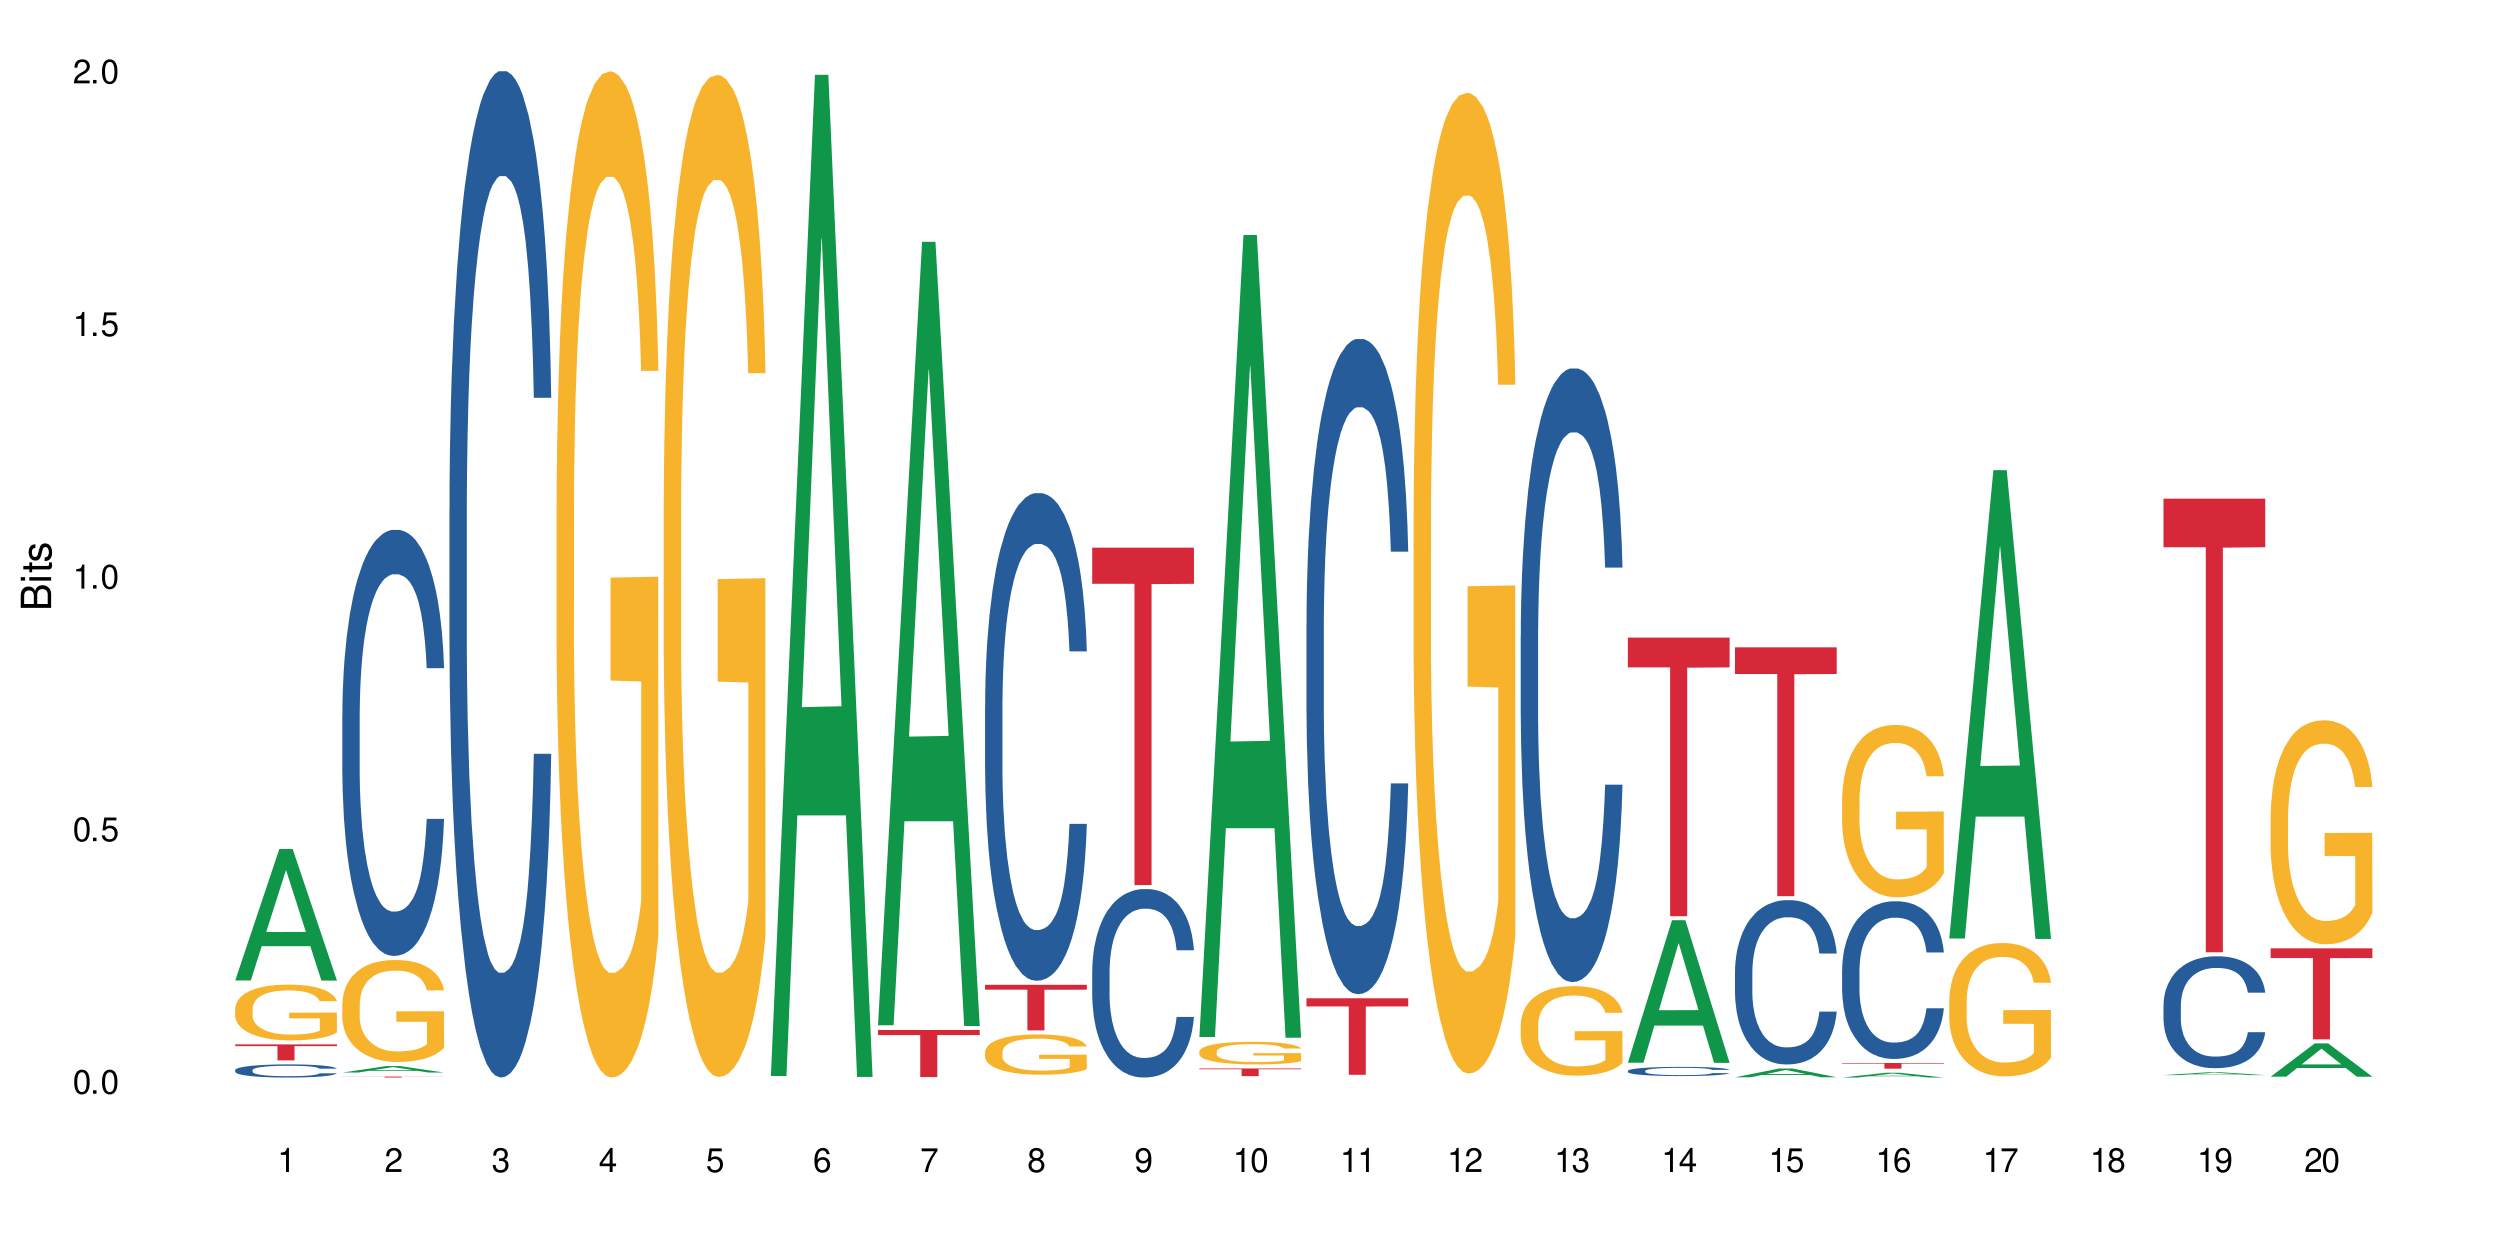
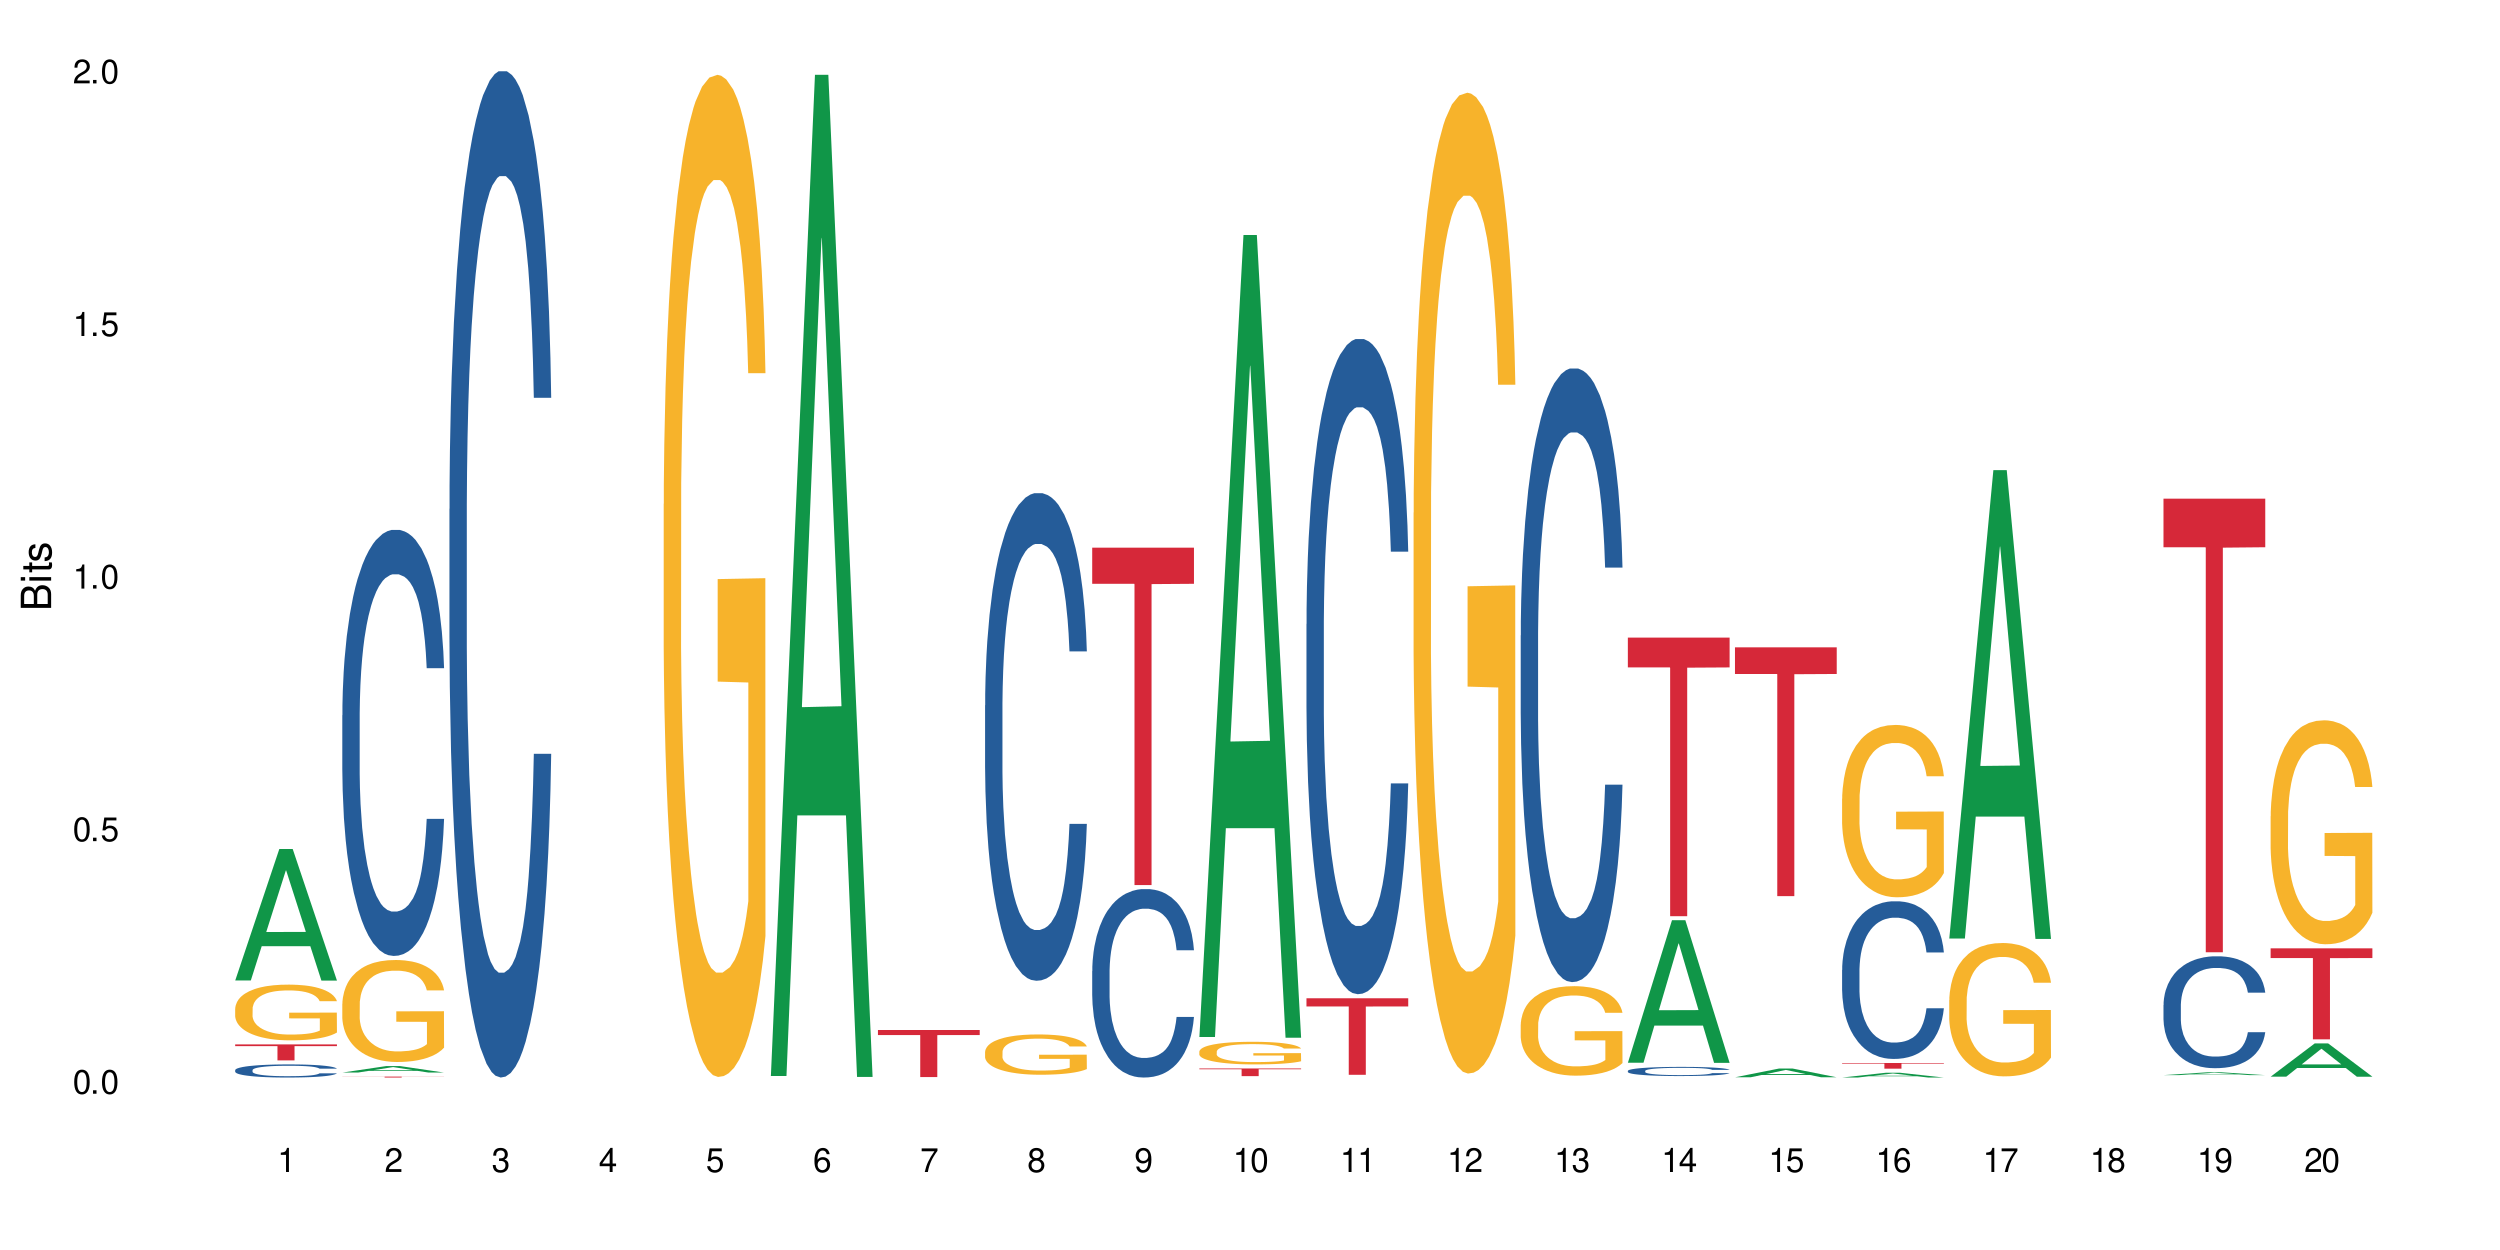
<svg xmlns="http://www.w3.org/2000/svg" xmlns:xlink="http://www.w3.org/1999/xlink" width="720" height="360" viewBox="0 0 720 360">
  <defs>
    <g>
      <g id="glyph-0-0">
</g>
      <g id="glyph-0-1">
        <path d="M 2.641 -6.938 C 2 -6.938 1.422 -6.656 1.078 -6.172 C 0.641 -5.562 0.406 -4.641 0.406 -3.359 C 0.406 -1.016 1.188 0.219 2.641 0.219 C 4.078 0.219 4.859 -1.016 4.859 -3.297 C 4.859 -4.641 4.656 -5.547 4.203 -6.172 C 3.844 -6.656 3.281 -6.938 2.641 -6.938 Z M 2.641 -6.188 C 3.547 -6.188 4 -5.25 4 -3.375 C 4 -1.406 3.562 -0.484 2.625 -0.484 C 1.734 -0.484 1.281 -1.438 1.281 -3.344 C 1.281 -5.25 1.734 -6.188 2.641 -6.188 Z M 2.641 -6.188 " />
      </g>
      <g id="glyph-0-2">
        <path d="M 1.828 -1 L 0.828 -1 L 0.828 0 L 1.828 0 Z M 1.828 -1 " />
      </g>
      <g id="glyph-0-3">
        <path d="M 4.562 -6.797 L 1.062 -6.797 L 0.547 -3.094 L 1.328 -3.094 C 1.719 -3.562 2.047 -3.734 2.578 -3.734 C 3.484 -3.734 4.062 -3.109 4.062 -2.094 C 4.062 -1.125 3.484 -0.531 2.578 -0.531 C 1.828 -0.531 1.375 -0.906 1.188 -1.672 L 0.328 -1.672 C 0.453 -1.109 0.547 -0.844 0.75 -0.594 C 1.125 -0.078 1.828 0.219 2.594 0.219 C 3.969 0.219 4.922 -0.781 4.922 -2.219 C 4.922 -3.562 4.031 -4.484 2.719 -4.484 C 2.25 -4.484 1.859 -4.359 1.469 -4.062 L 1.734 -5.969 L 4.562 -5.969 Z M 4.562 -6.797 " />
      </g>
      <g id="glyph-0-4">
        <path d="M 2.484 -4.938 L 2.484 0 L 3.328 0 L 3.328 -6.938 L 2.766 -6.938 C 2.469 -5.875 2.281 -5.734 0.984 -5.562 L 0.984 -4.938 Z M 2.484 -4.938 " />
      </g>
      <g id="glyph-0-5">
        <path d="M 4.859 -0.828 L 1.281 -0.828 C 1.359 -1.406 1.672 -1.781 2.5 -2.281 L 3.469 -2.828 C 4.406 -3.344 4.906 -4.062 4.906 -4.906 C 4.906 -5.484 4.672 -6.031 4.266 -6.406 C 3.859 -6.766 3.375 -6.938 2.719 -6.938 C 1.859 -6.938 1.219 -6.625 0.844 -6.031 C 0.609 -5.672 0.5 -5.234 0.484 -4.531 L 1.328 -4.531 C 1.359 -5.016 1.406 -5.281 1.531 -5.516 C 1.75 -5.938 2.188 -6.203 2.703 -6.203 C 3.469 -6.203 4.031 -5.641 4.031 -4.891 C 4.031 -4.344 3.719 -3.859 3.125 -3.516 L 2.234 -3 C 0.812 -2.172 0.406 -1.531 0.328 -0.016 L 4.859 -0.016 Z M 4.859 -0.828 " />
      </g>
      <g id="glyph-0-6">
        <path d="M 2.125 -3.188 L 2.578 -3.188 C 3.5 -3.188 3.984 -2.766 3.984 -1.922 C 3.984 -1.062 3.469 -0.531 2.594 -0.531 C 1.656 -0.531 1.203 -1 1.156 -2.016 L 0.312 -2.016 C 0.344 -1.453 0.438 -1.094 0.609 -0.781 C 0.953 -0.109 1.625 0.219 2.547 0.219 C 3.953 0.219 4.859 -0.625 4.859 -1.938 C 4.859 -2.828 4.516 -3.297 3.703 -3.594 C 4.344 -3.844 4.656 -4.328 4.656 -5.031 C 4.656 -6.219 3.875 -6.938 2.578 -6.938 C 1.203 -6.938 0.484 -6.172 0.453 -4.703 L 1.297 -4.703 C 1.312 -5.125 1.344 -5.359 1.453 -5.578 C 1.641 -5.969 2.062 -6.203 2.594 -6.203 C 3.344 -6.203 3.797 -5.75 3.797 -5 C 3.797 -4.516 3.609 -4.219 3.25 -4.047 C 3.016 -3.953 2.703 -3.922 2.125 -3.906 Z M 2.125 -3.188 " />
      </g>
      <g id="glyph-0-7">
        <path d="M 3.141 -1.672 L 3.141 0 L 3.984 0 L 3.984 -1.672 L 4.984 -1.672 L 4.984 -2.438 L 3.984 -2.438 L 3.984 -6.938 L 3.359 -6.938 L 0.266 -2.578 L 0.266 -1.672 Z M 3.141 -2.438 L 1 -2.438 L 3.141 -5.5 Z M 3.141 -2.438 " />
      </g>
      <g id="glyph-0-8">
        <path d="M 4.781 -5.125 C 4.609 -6.266 3.891 -6.938 2.844 -6.938 C 2.094 -6.938 1.422 -6.578 1.031 -5.953 C 0.594 -5.266 0.406 -4.422 0.406 -3.172 C 0.406 -2 0.578 -1.25 0.984 -0.641 C 1.359 -0.078 1.953 0.219 2.703 0.219 C 3.984 0.219 4.922 -0.75 4.922 -2.094 C 4.922 -3.375 4.062 -4.281 2.844 -4.281 C 2.172 -4.281 1.641 -4.031 1.281 -3.516 C 1.281 -5.234 1.828 -6.188 2.797 -6.188 C 3.391 -6.188 3.797 -5.797 3.938 -5.125 Z M 2.734 -3.531 C 3.547 -3.531 4.062 -2.953 4.062 -2.031 C 4.062 -1.156 3.484 -0.531 2.703 -0.531 C 1.922 -0.531 1.328 -1.188 1.328 -2.078 C 1.328 -2.938 1.906 -3.531 2.734 -3.531 Z M 2.734 -3.531 " />
      </g>
      <g id="glyph-0-9">
        <path d="M 4.984 -6.797 L 0.438 -6.797 L 0.438 -5.969 L 4.109 -5.969 C 2.5 -3.656 1.828 -2.234 1.328 0 L 2.219 0 C 2.594 -2.172 3.453 -4.047 4.984 -6.094 Z M 4.984 -6.797 " />
      </g>
      <g id="glyph-0-10">
        <path d="M 3.75 -3.656 C 4.469 -4.094 4.688 -4.438 4.688 -5.078 C 4.688 -6.172 3.844 -6.938 2.641 -6.938 C 1.438 -6.938 0.594 -6.172 0.594 -5.094 C 0.594 -4.438 0.812 -4.094 1.516 -3.656 C 0.734 -3.266 0.359 -2.703 0.359 -1.922 C 0.359 -0.656 1.281 0.219 2.641 0.219 C 3.984 0.219 4.922 -0.656 4.922 -1.922 C 4.922 -2.703 4.531 -3.266 3.75 -3.656 Z M 2.641 -6.188 C 3.359 -6.188 3.812 -5.75 3.812 -5.062 C 3.812 -4.406 3.344 -3.984 2.641 -3.984 C 1.922 -3.984 1.453 -4.406 1.453 -5.078 C 1.453 -5.75 1.922 -6.188 2.641 -6.188 Z M 2.641 -3.266 C 3.484 -3.266 4.062 -2.719 4.062 -1.906 C 4.062 -1.078 3.484 -0.531 2.625 -0.531 C 1.797 -0.531 1.219 -1.094 1.219 -1.906 C 1.219 -2.719 1.781 -3.266 2.641 -3.266 Z M 2.641 -3.266 " />
      </g>
      <g id="glyph-0-11">
        <path d="M 0.516 -1.578 C 0.672 -0.453 1.406 0.219 2.438 0.219 C 3.188 0.219 3.859 -0.141 4.266 -0.766 C 4.688 -1.453 4.891 -2.297 4.891 -3.547 C 4.891 -4.719 4.703 -5.453 4.312 -6.078 C 3.938 -6.641 3.344 -6.938 2.594 -6.938 C 1.297 -6.938 0.359 -5.969 0.359 -4.625 C 0.359 -3.344 1.234 -2.453 2.453 -2.453 C 3.094 -2.453 3.578 -2.672 4.016 -3.203 C 4 -1.484 3.469 -0.531 2.5 -0.531 C 1.906 -0.531 1.484 -0.906 1.359 -1.578 Z M 2.578 -6.203 C 3.375 -6.203 3.969 -5.531 3.969 -4.641 C 3.969 -3.797 3.391 -3.188 2.547 -3.188 C 1.734 -3.188 1.234 -3.766 1.234 -4.688 C 1.234 -5.562 1.797 -6.203 2.578 -6.203 Z M 2.578 -6.203 " />
      </g>
      <g id="glyph-1-0">
</g>
      <g id="glyph-1-1">
        <path d="M 0 -0.953 L 0 -4.891 C 0 -5.719 -0.234 -6.344 -0.734 -6.797 C -1.188 -7.234 -1.812 -7.469 -2.5 -7.469 C -3.547 -7.469 -4.188 -7 -4.625 -5.875 C -4.984 -6.688 -5.625 -7.094 -6.531 -7.094 C -7.172 -7.094 -7.734 -6.859 -8.141 -6.391 C -8.562 -5.922 -8.75 -5.344 -8.75 -4.5 L -8.75 -0.953 Z M -4.984 -2.062 L -7.766 -2.062 L -7.766 -4.219 C -7.766 -4.844 -7.688 -5.203 -7.453 -5.5 C -7.219 -5.812 -6.859 -5.969 -6.375 -5.969 C -5.891 -5.969 -5.531 -5.812 -5.297 -5.5 C -5.062 -5.203 -4.984 -4.844 -4.984 -4.219 Z M -0.984 -2.062 L -4 -2.062 L -4 -4.781 C -4 -5.766 -3.438 -6.359 -2.484 -6.359 C -1.547 -6.359 -0.984 -5.766 -0.984 -4.781 Z M -0.984 -2.062 " />
      </g>
      <g id="glyph-1-2">
        <path d="M -6.281 -1.797 L -6.281 -0.797 L 0 -0.797 L 0 -1.797 Z M -8.75 -1.797 L -8.75 -0.797 L -7.484 -0.797 L -7.484 -1.797 Z M -8.75 -1.797 " />
      </g>
      <g id="glyph-1-3">
        <path d="M -6.281 -3.047 L -6.281 -2.016 L -8.016 -2.016 L -8.016 -1.016 L -6.281 -1.016 L -6.281 -0.172 L -5.469 -0.172 L -5.469 -1.016 L -0.719 -1.016 C -0.078 -1.016 0.281 -1.453 0.281 -2.234 C 0.281 -2.5 0.25 -2.719 0.188 -3.047 L -0.641 -3.047 C -0.609 -2.906 -0.594 -2.766 -0.594 -2.562 C -0.594 -2.141 -0.719 -2.016 -1.156 -2.016 L -5.469 -2.016 L -5.469 -3.047 Z M -6.281 -3.047 " />
      </g>
      <g id="glyph-1-4">
        <path d="M -4.531 -5.25 C -5.766 -5.25 -6.469 -4.422 -6.469 -2.969 C -6.469 -1.516 -5.719 -0.562 -4.547 -0.562 C -3.562 -0.562 -3.094 -1.062 -2.734 -2.562 L -2.516 -3.484 C -2.344 -4.188 -2.094 -4.469 -1.641 -4.469 C -1.047 -4.469 -0.641 -3.875 -0.641 -3 C -0.641 -2.453 -0.797 -2 -1.062 -1.75 C -1.25 -1.594 -1.422 -1.531 -1.875 -1.469 L -1.875 -0.406 C -0.422 -0.453 0.281 -1.266 0.281 -2.922 C 0.281 -4.5 -0.5 -5.516 -1.719 -5.516 C -2.656 -5.516 -3.172 -4.984 -3.469 -3.734 L -3.703 -2.766 C -3.891 -1.953 -4.156 -1.609 -4.594 -1.609 C -5.188 -1.609 -5.547 -2.125 -5.547 -2.938 C -5.547 -3.75 -5.203 -4.172 -4.531 -4.203 Z M -4.531 -5.25 " />
      </g>
    </g>
  </defs>
  <rect x="-72" y="-36" width="864" height="432" fill="rgb(100%, 100%, 100%)" fill-opacity="1" />
  <path fill-rule="nonzero" fill="rgb(6.275%, 58.824%, 28.235%)" fill-opacity="1" d="M 67.73 282.371 L 67.762 282.336 L 80.445 244.508 L 84.297 244.508 L 97.043 282.406 L 92.562 282.406 L 89.371 272.512 L 75.371 272.512 L 72.238 282.371 L 67.73 282.371 L 76.719 268.422 L 88.086 268.387 L 82.418 250.699 L 82.355 250.664 L 82.293 250.77 L 76.688 268.387 L 76.719 268.422 Z M 67.73 282.371 " />
  <path fill-rule="nonzero" fill="rgb(14.51%, 36.078%, 60%)" fill-opacity="1" d="M 67.73 308.195 L 67.766 308.191 L 67.766 308.109 L 67.875 307.98 L 68.125 307.812 L 68.375 307.699 L 69.02 307.496 L 69.91 307.297 L 70.84 307.145 L 71.52 307.055 L 72.129 306.988 L 73.523 306.859 L 74.414 306.793 L 75.379 306.734 L 76.559 306.676 L 77.418 306.641 L 79.348 306.586 L 80.777 306.562 L 81.887 306.551 L 84.281 306.551 L 85.711 306.566 L 86.746 306.582 L 87.891 306.609 L 88.855 306.641 L 90.535 306.719 L 92.035 306.812 L 92.715 306.871 L 93.789 306.977 L 94.609 307.082 L 95.184 307.172 L 95.824 307.297 L 96.398 307.453 L 96.828 307.629 L 97.043 307.777 L 92.035 307.777 L 91.785 307.641 L 91.5 307.531 L 90.965 307.391 L 90.43 307.289 L 89.68 307.191 L 89 307.125 L 88.07 307.059 L 87.246 307.02 L 86.391 306.988 L 85.566 306.965 L 83.996 306.945 L 82.172 306.945 L 81.492 306.953 L 80.098 306.98 L 79.348 307.004 L 78.277 307.051 L 77.523 307.098 L 76.633 307.168 L 76.023 307.227 L 75.273 307.316 L 74.738 307.395 L 74.129 307.508 L 73.773 307.594 L 73.449 307.691 L 73.164 307.805 L 72.949 307.926 L 72.805 308.055 L 72.734 308.18 L 72.734 308.715 L 72.805 308.84 L 72.984 308.984 L 73.449 309.195 L 74.129 309.379 L 74.914 309.523 L 75.668 309.629 L 76.094 309.676 L 76.668 309.73 L 77.562 309.801 L 78.848 309.871 L 79.598 309.898 L 80.742 309.926 L 81.922 309.938 L 83.496 309.938 L 84.887 309.926 L 85.816 309.906 L 86.781 309.879 L 88.105 309.82 L 88.926 309.766 L 89.641 309.699 L 90.18 309.633 L 90.535 309.578 L 91.07 309.473 L 91.5 309.355 L 91.824 309.234 L 92.035 309.117 L 97.043 309.117 L 96.828 309.254 L 96.504 309.391 L 96.184 309.488 L 95.684 309.609 L 95.109 309.719 L 94.289 309.84 L 93.609 309.918 L 92.715 310.004 L 91.895 310.07 L 91 310.129 L 89.68 310.199 L 88.82 310.23 L 87.891 310.262 L 86.781 310.289 L 85.387 310.316 L 83.887 310.328 L 82.492 310.332 L 80.992 310.324 L 79.883 310.312 L 78.418 310.281 L 76.594 310.219 L 75.273 310.152 L 74.238 310.086 L 73.344 310.02 L 72.344 309.926 L 71.055 309.773 L 70.27 309.656 L 69.734 309.559 L 69.125 309.422 L 68.695 309.301 L 68.195 309.109 L 67.84 308.863 L 67.73 308.672 Z M 67.73 308.195 " />
  <path fill-rule="nonzero" fill="rgb(96.863%, 70.196%, 16.863%)" fill-opacity="1" d="M 67.73 290.445 L 67.766 290.43 L 67.766 290.137 L 67.91 289.477 L 68.266 288.57 L 68.73 287.82 L 69.23 287.234 L 69.555 286.926 L 70.09 286.488 L 70.555 286.164 L 71.734 285.504 L 73.234 284.891 L 74.059 284.625 L 74.988 284.375 L 76.309 284.098 L 76.918 283.996 L 78.777 283.762 L 80.887 283.613 L 83.207 283.57 L 84.281 283.586 L 85.746 283.645 L 87.746 283.805 L 88.891 283.949 L 89.785 284.098 L 90.715 284.289 L 91.859 284.582 L 92.93 284.934 L 93.789 285.285 L 94.645 285.727 L 95.359 286.195 L 95.969 286.707 L 96.504 287.324 L 96.828 287.836 L 97.043 288.348 L 92.074 288.348 L 91.785 287.836 L 91.465 287.441 L 90.93 286.957 L 90.395 286.605 L 89.855 286.324 L 88.855 285.945 L 87.996 285.711 L 86.926 285.504 L 85.891 285.371 L 84.711 285.285 L 83.996 285.254 L 82.102 285.254 L 80.383 285.359 L 79.383 285.477 L 78.668 285.594 L 77.668 285.812 L 77.059 285.988 L 76.703 286.105 L 75.629 286.559 L 74.914 286.973 L 74.523 287.25 L 74.023 287.688 L 73.664 288.086 L 73.27 288.672 L 73.059 289.113 L 72.77 290.109 L 72.734 292.746 L 72.844 293.305 L 73.059 293.906 L 73.344 294.434 L 73.773 294.992 L 74.199 295.418 L 74.953 295.988 L 75.594 296.371 L 76.094 296.617 L 77.059 297.016 L 77.453 297.145 L 78.383 297.41 L 79.348 297.617 L 80.527 297.793 L 81.422 297.879 L 82.852 297.953 L 84.672 297.953 L 86.82 297.863 L 88.176 297.746 L 89.105 297.629 L 89.715 297.527 L 90.465 297.367 L 91 297.219 L 91.5 297.059 L 92.109 296.809 L 92.109 293.305 L 83.281 293.289 L 83.281 291.648 L 97.004 291.633 L 97.043 297.367 L 96.289 297.762 L 95.359 298.145 L 94.469 298.438 L 93.539 298.688 L 92.215 298.965 L 91.145 299.141 L 89.5 299.344 L 87.996 299.477 L 86.426 299.566 L 85.031 299.609 L 83.387 299.625 L 81.922 299.594 L 80.348 299.508 L 79.098 299.391 L 77.953 299.242 L 76.809 299.051 L 75.379 298.746 L 74.449 298.496 L 73.484 298.188 L 72.52 297.82 L 71.664 297.426 L 71.09 297.117 L 70.52 296.766 L 69.91 296.324 L 69.34 295.828 L 68.91 295.371 L 68.516 294.859 L 68.23 294.375 L 67.945 293.715 L 67.801 293.188 L 67.73 292.734 Z M 67.73 290.445 " />
  <path fill-rule="nonzero" fill="rgb(83.922%, 15.686%, 22.353%)" fill-opacity="1" d="M 67.73 300.789 L 97.043 300.789 L 97.043 301.281 L 84.824 301.285 L 84.824 305.387 L 79.91 305.387 L 79.91 301.289 L 79.84 301.281 L 67.73 301.281 Z M 67.73 300.789 " />
  <path fill-rule="nonzero" fill="rgb(6.275%, 58.824%, 28.235%)" fill-opacity="1" d="M 98.582 308.898 L 98.613 308.895 L 111.297 307.02 L 115.148 307.02 L 127.895 308.898 L 123.418 308.898 L 120.223 308.41 L 106.223 308.41 L 103.094 308.898 L 98.582 308.898 L 107.57 308.207 L 118.938 308.203 L 113.27 307.324 L 113.207 307.324 L 113.145 307.328 L 107.539 308.203 L 107.57 308.207 Z M 98.582 308.898 " />
  <path fill-rule="nonzero" fill="rgb(14.51%, 36.078%, 60%)" fill-opacity="1" d="M 98.582 206.008 L 98.621 205.895 L 98.621 203.203 L 98.727 198.941 L 98.977 193.559 L 99.227 189.855 L 99.871 183.238 L 100.766 176.848 L 101.695 171.914 L 102.371 168.996 L 102.98 166.754 L 104.375 162.605 L 105.27 160.473 L 106.234 158.566 L 107.414 156.66 L 108.27 155.539 L 110.199 153.742 L 111.629 152.957 L 112.738 152.621 L 115.133 152.621 L 116.562 153.07 L 117.602 153.633 L 118.742 154.527 L 119.707 155.539 L 121.391 158.004 L 122.891 161.145 L 123.57 162.941 L 124.641 166.418 L 125.465 169.781 L 126.035 172.699 L 126.68 176.848 L 127.25 181.895 L 127.68 187.613 L 127.895 192.438 L 122.891 192.438 L 122.641 187.949 L 122.355 184.473 L 121.816 179.875 L 121.281 176.621 L 120.531 173.371 L 119.852 171.238 L 118.922 169.109 L 118.102 167.762 L 117.242 166.754 L 116.422 166.082 L 114.848 165.406 L 113.023 165.406 L 112.344 165.633 L 110.953 166.527 L 110.199 167.312 L 109.129 168.883 L 108.379 170.344 L 107.484 172.586 L 106.875 174.492 L 106.125 177.406 L 105.59 179.988 L 104.98 183.688 L 104.625 186.492 L 104.305 189.633 L 104.016 193.332 L 103.801 197.258 L 103.66 201.406 L 103.59 205.445 L 103.59 222.828 L 103.66 226.867 L 103.84 231.578 L 104.305 238.418 L 104.98 244.363 L 105.77 249.074 L 106.52 252.438 L 106.949 254.008 L 107.52 255.801 L 108.414 258.043 L 109.699 260.289 L 110.449 261.184 L 111.594 262.082 L 112.773 262.531 L 114.348 262.531 L 115.742 262.082 L 116.672 261.52 L 117.637 260.625 L 118.957 258.719 L 119.781 256.922 L 120.496 254.793 L 121.031 252.66 L 121.391 250.867 L 121.926 247.391 L 122.355 243.578 L 122.676 239.652 L 122.891 235.84 L 127.895 235.84 L 127.68 240.324 L 127.359 244.699 L 127.035 247.949 L 126.535 251.875 L 125.965 255.352 L 125.141 259.277 L 124.461 261.859 L 123.57 264.66 L 122.746 266.793 L 121.852 268.699 L 120.531 270.941 L 119.672 272.062 L 118.742 273.074 L 117.637 273.969 L 116.242 274.754 L 114.742 275.203 L 113.348 275.316 L 111.844 275.09 L 110.738 274.645 L 109.27 273.633 L 107.449 271.613 L 106.125 269.484 L 105.09 267.352 L 104.195 265.109 L 103.195 262.082 L 101.906 257.148 L 101.121 253.336 L 100.586 250.195 L 99.977 245.82 L 99.551 241.895 L 99.047 235.613 L 98.691 227.652 L 98.582 221.484 Z M 98.582 206.008 " />
  <path fill-rule="nonzero" fill="rgb(96.863%, 70.196%, 16.863%)" fill-opacity="1" d="M 98.582 289.062 L 98.621 289.035 L 98.621 288.496 L 98.762 287.289 L 99.121 285.629 L 99.586 284.258 L 100.086 283.188 L 100.406 282.621 L 100.941 281.816 L 101.406 281.227 L 102.586 280.02 L 104.09 278.895 L 104.91 278.41 L 105.84 277.953 L 107.164 277.445 L 107.77 277.258 L 109.629 276.828 L 111.738 276.559 L 114.062 276.48 L 115.133 276.508 L 116.598 276.613 L 118.602 276.91 L 119.746 277.176 L 120.637 277.445 L 121.566 277.793 L 122.711 278.332 L 123.785 278.973 L 124.641 279.617 L 125.5 280.422 L 126.215 281.281 L 126.82 282.219 L 127.359 283.348 L 127.68 284.285 L 127.895 285.227 L 122.926 285.227 L 122.641 284.285 L 122.316 283.562 L 121.781 282.676 L 121.246 282.031 L 120.711 281.523 L 119.707 280.824 L 118.852 280.395 L 117.777 280.02 L 116.742 279.777 L 115.562 279.617 L 114.848 279.566 L 112.953 279.566 L 111.238 279.754 L 110.238 279.969 L 109.523 280.18 L 108.52 280.586 L 107.914 280.906 L 107.555 281.121 L 106.484 281.953 L 105.77 282.703 L 105.375 283.215 L 104.875 284.02 L 104.516 284.742 L 104.125 285.816 L 103.91 286.621 L 103.625 288.445 L 103.59 293.273 L 103.695 294.293 L 103.91 295.391 L 104.195 296.359 L 104.625 297.379 L 105.055 298.156 L 105.805 299.203 L 106.449 299.898 L 106.949 300.355 L 107.914 301.078 L 108.305 301.32 L 109.234 301.805 L 110.199 302.18 L 111.379 302.5 L 112.273 302.664 L 113.703 302.797 L 115.527 302.797 L 117.672 302.637 L 119.031 302.422 L 119.957 302.207 L 120.566 302.02 L 121.316 301.723 L 121.852 301.453 L 122.355 301.16 L 122.961 300.703 L 122.961 294.293 L 114.133 294.266 L 114.133 291.262 L 127.859 291.234 L 127.895 301.723 L 127.145 302.449 L 126.215 303.145 L 125.32 303.684 L 124.391 304.137 L 123.07 304.648 L 121.996 304.969 L 120.352 305.344 L 118.852 305.586 L 117.277 305.746 L 115.883 305.828 L 114.238 305.855 L 112.773 305.801 L 111.203 305.641 L 109.949 305.426 L 108.809 305.156 L 107.664 304.809 L 106.234 304.246 L 105.305 303.789 L 104.34 303.227 L 103.375 302.555 L 102.516 301.832 L 101.945 301.266 L 101.371 300.625 L 100.766 299.82 L 100.191 298.906 L 99.762 298.074 L 99.371 297.137 L 99.086 296.25 L 98.797 295.043 L 98.656 294.078 L 98.582 293.246 Z M 98.582 289.062 " />
  <path fill-rule="nonzero" fill="rgb(83.922%, 15.686%, 22.353%)" fill-opacity="1" d="M 98.582 310.062 L 127.895 310.062 L 127.895 310.094 L 115.68 310.094 L 115.68 310.332 L 110.766 310.332 L 110.766 310.094 L 98.582 310.094 Z M 98.582 310.062 " />
  <path fill-rule="nonzero" fill="rgb(14.51%, 36.078%, 60%)" fill-opacity="1" d="M 129.438 146.621 L 129.473 146.355 L 129.473 140 L 129.578 129.934 L 129.828 117.215 L 130.082 108.477 L 130.723 92.844 L 131.617 77.746 L 132.547 66.09 L 133.227 59.203 L 133.832 53.902 L 135.227 44.102 L 136.121 39.07 L 137.086 34.566 L 138.266 30.062 L 139.125 27.414 L 141.055 23.176 L 142.484 21.32 L 143.59 20.527 L 145.988 20.527 L 147.418 21.586 L 148.453 22.91 L 149.598 25.031 L 150.562 27.414 L 152.242 33.242 L 153.742 40.66 L 154.422 44.898 L 155.496 53.109 L 156.316 61.055 L 156.887 67.945 L 157.531 77.746 L 158.105 89.668 L 158.531 103.176 L 158.746 114.566 L 153.742 114.566 L 153.492 103.973 L 153.207 95.758 L 152.672 84.898 L 152.133 77.215 L 151.383 69.535 L 150.703 64.5 L 149.773 59.469 L 148.953 56.289 L 148.094 53.902 L 147.273 52.316 L 145.699 50.727 L 143.879 50.727 L 143.199 51.254 L 141.805 53.375 L 141.055 55.23 L 139.98 58.938 L 139.23 62.383 L 138.336 67.68 L 137.73 72.184 L 136.98 79.07 L 136.441 85.164 L 135.836 93.906 L 135.477 100.527 L 135.156 107.945 L 134.871 116.688 L 134.656 125.957 L 134.512 135.762 L 134.441 145.297 L 134.441 186.355 L 134.512 195.895 L 134.691 207.02 L 135.156 223.18 L 135.836 237.219 L 136.621 248.344 L 137.371 256.293 L 137.801 260 L 138.371 264.238 L 139.266 269.535 L 140.555 274.836 L 141.305 276.953 L 142.449 279.074 L 143.629 280.133 L 145.199 280.133 L 146.594 279.074 L 147.523 277.75 L 148.488 275.629 L 149.812 271.125 L 150.633 266.887 L 151.348 261.855 L 151.883 256.82 L 152.242 252.582 L 152.777 244.371 L 153.207 235.363 L 153.527 226.094 L 153.742 217.086 L 158.746 217.086 L 158.531 227.684 L 158.211 238.012 L 157.891 245.695 L 157.391 254.969 L 156.816 263.18 L 155.996 272.449 L 155.316 278.543 L 154.422 285.168 L 153.602 290.199 L 152.707 294.703 L 151.383 300 L 150.527 302.648 L 149.598 305.035 L 148.488 307.152 L 147.094 309.008 L 145.594 310.066 L 144.199 310.332 L 142.699 309.801 L 141.59 308.742 L 140.125 306.359 L 138.301 301.59 L 136.98 296.559 L 135.941 291.523 L 135.047 286.227 L 134.047 279.074 L 132.762 267.418 L 131.977 258.41 L 131.438 250.992 L 130.832 240.664 L 130.402 231.391 L 129.902 216.555 L 129.543 197.746 L 129.438 183.18 Z M 129.438 146.621 " />
-   <path fill-rule="nonzero" fill="rgb(96.863%, 70.196%, 16.863%)" fill-opacity="1" d="M 160.289 144.652 L 160.324 144.387 L 160.324 139.094 L 160.469 127.184 L 160.824 110.777 L 161.289 97.277 L 161.789 86.691 L 162.113 81.133 L 162.648 73.195 L 163.113 67.371 L 164.293 55.461 L 165.793 44.348 L 166.617 39.582 L 167.547 35.082 L 168.867 30.055 L 169.477 28.203 L 171.336 23.965 L 173.445 21.32 L 175.766 20.527 L 176.84 20.789 L 178.305 21.848 L 180.305 24.762 L 181.449 27.406 L 182.344 30.055 L 183.273 33.496 L 184.418 38.789 L 185.488 45.141 L 186.348 51.492 L 187.207 59.43 L 187.922 67.902 L 188.527 77.164 L 189.062 88.281 L 189.387 97.543 L 189.602 106.805 L 184.633 106.805 L 184.344 97.543 L 184.023 90.398 L 183.488 81.664 L 182.953 75.312 L 182.414 70.281 L 181.414 63.402 L 180.559 59.168 L 179.484 55.461 L 178.449 53.078 L 177.27 51.492 L 176.555 50.961 L 174.66 50.961 L 172.941 52.816 L 171.941 54.934 L 171.227 57.051 L 170.227 61.02 L 169.617 64.195 L 169.262 66.312 L 168.188 74.516 L 167.473 81.93 L 167.082 86.957 L 166.582 94.898 L 166.223 102.043 L 165.828 112.629 L 165.617 120.57 L 165.328 138.566 L 165.293 186.207 L 165.402 196.262 L 165.617 207.113 L 165.902 216.641 L 166.332 226.699 L 166.758 234.375 L 167.512 244.695 L 168.152 251.578 L 168.652 256.078 L 169.617 263.223 L 170.012 265.605 L 170.941 270.367 L 171.906 274.074 L 173.086 277.25 L 173.98 278.836 L 175.41 280.16 L 177.234 280.16 L 179.379 278.574 L 180.734 276.457 L 181.664 274.34 L 182.273 272.484 L 183.023 269.574 L 183.559 266.926 L 184.059 264.016 L 184.668 259.516 L 184.668 196.262 L 175.84 195.996 L 175.84 166.355 L 189.562 166.09 L 189.602 269.574 L 188.848 276.719 L 187.922 283.602 L 187.027 288.895 L 186.098 293.395 L 184.773 298.422 L 183.703 301.598 L 182.059 305.305 L 180.559 307.688 L 178.984 309.273 L 177.59 310.066 L 175.945 310.332 L 174.48 309.805 L 172.906 308.215 L 171.656 306.098 L 170.512 303.453 L 169.367 300.012 L 167.938 294.453 L 167.008 289.953 L 166.043 284.395 L 165.078 277.777 L 164.223 270.633 L 163.648 265.074 L 163.078 258.723 L 162.469 250.781 L 161.898 241.785 L 161.469 233.578 L 161.074 224.316 L 160.789 215.582 L 160.504 203.672 L 160.359 194.145 L 160.289 185.941 Z M 160.289 144.652 " />
  <path fill-rule="nonzero" fill="rgb(96.863%, 70.196%, 16.863%)" fill-opacity="1" d="M 191.145 145.168 L 191.18 144.902 L 191.18 139.633 L 191.32 127.77 L 191.68 111.43 L 192.145 97.988 L 192.645 87.445 L 192.965 81.91 L 193.5 74 L 193.965 68.203 L 195.145 56.344 L 196.648 45.273 L 197.469 40.527 L 198.398 36.047 L 199.723 31.039 L 200.328 29.195 L 202.188 24.977 L 204.297 22.34 L 206.621 21.551 L 207.691 21.812 L 209.156 22.867 L 211.16 25.77 L 212.305 28.402 L 213.195 31.039 L 214.125 34.465 L 215.27 39.738 L 216.344 46.062 L 217.199 52.391 L 218.059 60.297 L 218.773 68.73 L 219.379 77.957 L 219.918 89.027 L 220.238 98.25 L 220.453 107.477 L 215.484 107.477 L 215.199 98.25 L 214.875 91.133 L 214.34 82.438 L 213.805 76.109 L 213.27 71.102 L 212.266 64.25 L 211.41 60.031 L 210.336 56.344 L 209.301 53.969 L 208.121 52.391 L 207.406 51.863 L 205.512 51.863 L 203.797 53.707 L 202.797 55.816 L 202.082 57.922 L 201.078 61.879 L 200.473 65.039 L 200.113 67.148 L 199.043 75.32 L 198.328 82.699 L 197.934 87.707 L 197.434 95.613 L 197.074 102.73 L 196.684 113.273 L 196.469 121.184 L 196.184 139.105 L 196.148 186.547 L 196.254 196.562 L 196.469 207.371 L 196.754 216.859 L 197.184 226.875 L 197.613 234.52 L 198.363 244.797 L 199.008 251.652 L 199.508 256.133 L 200.473 263.25 L 200.863 265.621 L 201.793 270.367 L 202.758 274.055 L 203.938 277.219 L 204.832 278.801 L 206.262 280.117 L 208.086 280.117 L 210.23 278.535 L 211.59 276.426 L 212.52 274.32 L 213.125 272.473 L 213.875 269.574 L 214.414 266.938 L 214.914 264.039 L 215.52 259.559 L 215.52 196.562 L 206.691 196.301 L 206.691 166.781 L 220.418 166.516 L 220.453 269.574 L 219.703 276.691 L 218.773 283.543 L 217.879 288.816 L 216.949 293.297 L 215.629 298.305 L 214.555 301.469 L 212.91 305.156 L 211.41 307.531 L 209.836 309.109 L 208.441 309.902 L 206.797 310.164 L 205.332 309.637 L 203.762 308.055 L 202.508 305.949 L 201.367 303.312 L 200.223 299.887 L 198.793 294.352 L 197.863 289.871 L 196.898 284.336 L 195.934 277.746 L 195.074 270.629 L 194.504 265.094 L 193.93 258.77 L 193.324 250.859 L 192.75 241.898 L 192.32 233.727 L 191.93 224.504 L 191.645 215.805 L 191.355 203.945 L 191.215 194.457 L 191.145 186.285 Z M 191.145 145.168 " />
  <path fill-rule="nonzero" fill="rgb(6.275%, 58.824%, 28.235%)" fill-opacity="1" d="M 221.996 309.895 L 222.027 309.625 L 234.711 21.551 L 238.562 21.551 L 251.305 310.164 L 246.828 310.164 L 243.633 234.828 L 229.637 234.828 L 226.504 309.895 L 221.996 309.895 L 230.984 203.664 L 242.352 203.391 L 236.684 68.703 L 236.621 68.434 L 236.559 69.246 L 230.953 203.391 L 230.984 203.664 Z M 221.996 309.895 " />
-   <path fill-rule="nonzero" fill="rgb(6.275%, 58.824%, 28.235%)" fill-opacity="1" d="M 252.848 295.27 L 252.879 295.059 L 265.562 69.648 L 269.414 69.648 L 282.16 295.48 L 277.68 295.48 L 274.488 236.531 L 260.488 236.531 L 257.359 295.27 L 252.848 295.27 L 261.836 212.145 L 273.203 211.934 L 267.535 106.543 L 267.473 106.332 L 267.41 106.969 L 261.805 211.934 L 261.836 212.145 Z M 252.848 295.27 " />
  <path fill-rule="nonzero" fill="rgb(83.922%, 15.686%, 22.353%)" fill-opacity="1" d="M 252.848 296.645 L 282.16 296.645 L 282.16 298.094 L 269.941 298.109 L 269.941 310.195 L 265.027 310.195 L 265.027 298.121 L 264.957 298.094 L 252.848 298.094 Z M 252.848 296.645 " />
  <path fill-rule="nonzero" fill="rgb(14.51%, 36.078%, 60%)" fill-opacity="1" d="M 283.703 203.141 L 283.738 203.012 L 283.738 199.934 L 283.844 195.055 L 284.094 188.895 L 284.344 184.66 L 284.988 177.086 L 285.883 169.77 L 286.812 164.121 L 287.492 160.785 L 288.098 158.219 L 289.492 153.469 L 290.387 151.031 L 291.352 148.848 L 292.531 146.668 L 293.387 145.383 L 295.316 143.328 L 296.746 142.43 L 297.855 142.047 L 300.25 142.047 L 301.68 142.559 L 302.719 143.203 L 303.859 144.227 L 304.828 145.383 L 306.508 148.207 L 308.008 151.801 L 308.688 153.855 L 309.758 157.832 L 310.582 161.684 L 311.152 165.02 L 311.797 169.77 L 312.367 175.547 L 312.797 182.094 L 313.012 187.609 L 308.008 187.609 L 307.758 182.477 L 307.473 178.496 L 306.934 173.234 L 306.398 169.512 L 305.648 165.793 L 304.969 163.352 L 304.039 160.914 L 303.219 159.375 L 302.359 158.219 L 301.539 157.449 L 299.965 156.68 L 298.141 156.68 L 297.465 156.934 L 296.07 157.961 L 295.316 158.859 L 294.246 160.656 L 293.496 162.324 L 292.602 164.895 L 291.992 167.074 L 291.242 170.41 L 290.707 173.363 L 290.098 177.598 L 289.742 180.809 L 289.422 184.402 L 289.133 188.637 L 288.922 193.129 L 288.777 197.879 L 288.707 202.5 L 288.707 222.395 L 288.777 227.016 L 288.957 232.406 L 289.422 240.234 L 290.098 247.039 L 290.887 252.43 L 291.637 256.277 L 292.066 258.074 L 292.637 260.129 L 293.531 262.695 L 294.816 265.266 L 295.57 266.289 L 296.711 267.316 L 297.891 267.832 L 299.465 267.832 L 300.859 267.316 L 301.789 266.676 L 302.754 265.648 L 304.074 263.469 L 304.898 261.414 L 305.613 258.973 L 306.148 256.535 L 306.508 254.48 L 307.043 250.504 L 307.473 246.141 L 307.793 241.648 L 308.008 237.281 L 313.012 237.281 L 312.797 242.418 L 312.477 247.422 L 312.152 251.145 L 311.652 255.637 L 311.082 259.617 L 310.258 264.109 L 309.582 267.062 L 308.688 270.27 L 307.863 272.707 L 306.973 274.891 L 305.648 277.457 L 304.789 278.742 L 303.859 279.895 L 302.754 280.922 L 301.359 281.82 L 299.859 282.336 L 298.465 282.465 L 296.961 282.207 L 295.855 281.691 L 294.391 280.539 L 292.566 278.227 L 291.242 275.789 L 290.207 273.352 L 289.312 270.781 L 288.312 267.316 L 287.027 261.672 L 286.238 257.305 L 285.703 253.711 L 285.094 248.707 L 284.668 244.215 L 284.168 237.027 L 283.809 227.914 L 283.703 220.855 Z M 283.703 203.141 " />
  <path fill-rule="nonzero" fill="rgb(96.863%, 70.196%, 16.863%)" fill-opacity="1" d="M 283.703 302.891 L 283.738 302.879 L 283.738 302.668 L 283.879 302.191 L 284.238 301.535 L 284.703 300.992 L 285.203 300.57 L 285.523 300.348 L 286.059 300.027 L 286.523 299.797 L 287.703 299.32 L 289.207 298.875 L 290.027 298.684 L 290.957 298.504 L 292.281 298.301 L 292.887 298.227 L 294.746 298.059 L 296.855 297.949 L 299.18 297.918 L 300.25 297.93 L 301.715 297.973 L 303.719 298.09 L 304.863 298.195 L 305.754 298.301 L 306.684 298.438 L 307.828 298.652 L 308.902 298.906 L 309.758 299.16 L 310.617 299.477 L 311.332 299.816 L 311.938 300.188 L 312.477 300.633 L 312.797 301.004 L 313.012 301.375 L 308.043 301.375 L 307.758 301.004 L 307.434 300.719 L 306.898 300.367 L 306.363 300.113 L 305.828 299.914 L 304.828 299.637 L 303.969 299.469 L 302.895 299.32 L 301.859 299.223 L 300.68 299.16 L 299.965 299.137 L 298.07 299.137 L 296.355 299.211 L 295.355 299.297 L 294.641 299.383 L 293.637 299.543 L 293.031 299.668 L 292.672 299.754 L 291.602 300.082 L 290.887 300.379 L 290.492 300.578 L 289.992 300.898 L 289.637 301.184 L 289.242 301.609 L 289.027 301.926 L 288.742 302.648 L 288.707 304.555 L 288.812 304.957 L 289.027 305.395 L 289.312 305.773 L 289.742 306.18 L 290.172 306.484 L 290.922 306.898 L 291.566 307.176 L 292.066 307.355 L 293.031 307.641 L 293.422 307.738 L 294.352 307.926 L 295.316 308.074 L 296.496 308.203 L 297.391 308.266 L 298.82 308.32 L 300.645 308.32 L 302.789 308.258 L 304.148 308.172 L 305.078 308.086 L 305.684 308.012 L 306.434 307.895 L 306.973 307.789 L 307.473 307.672 L 308.078 307.492 L 308.078 304.957 L 299.25 304.949 L 299.25 303.762 L 312.977 303.75 L 313.012 307.895 L 312.262 308.184 L 311.332 308.457 L 310.438 308.668 L 309.508 308.852 L 308.188 309.051 L 307.113 309.18 L 305.469 309.328 L 303.969 309.422 L 302.395 309.484 L 301 309.52 L 299.355 309.527 L 297.891 309.508 L 296.32 309.445 L 295.066 309.359 L 293.926 309.254 L 292.781 309.113 L 291.352 308.891 L 290.422 308.711 L 289.457 308.488 L 288.492 308.223 L 287.633 307.938 L 287.062 307.715 L 286.488 307.461 L 285.883 307.145 L 285.309 306.781 L 284.883 306.453 L 284.488 306.082 L 284.203 305.734 L 283.914 305.254 L 283.773 304.875 L 283.703 304.547 Z M 283.703 302.891 " />
-   <path fill-rule="nonzero" fill="rgb(83.922%, 15.686%, 22.353%)" fill-opacity="1" d="M 283.703 283.625 L 313.012 283.625 L 313.012 285.031 L 300.797 285.043 L 300.797 296.754 L 295.883 296.754 L 295.883 285.059 L 295.809 285.031 L 283.703 285.031 Z M 283.703 283.625 " />
  <path fill-rule="nonzero" fill="rgb(14.51%, 36.078%, 60%)" fill-opacity="1" d="M 314.555 279.676 L 314.59 279.629 L 314.59 278.438 L 314.695 276.551 L 314.949 274.172 L 315.199 272.535 L 315.84 269.609 L 316.734 266.781 L 317.664 264.598 L 318.344 263.309 L 318.949 262.316 L 320.344 260.48 L 321.238 259.539 L 322.203 258.695 L 323.383 257.852 L 324.242 257.355 L 326.172 256.562 L 327.602 256.215 L 328.711 256.066 L 331.105 256.066 L 332.535 256.266 L 333.57 256.512 L 334.715 256.91 L 335.68 257.355 L 337.359 258.445 L 338.859 259.836 L 339.539 260.629 L 340.613 262.168 L 341.434 263.656 L 342.004 264.945 L 342.648 266.781 L 343.223 269.012 L 343.648 271.543 L 343.863 273.676 L 338.859 273.676 L 338.609 271.691 L 338.324 270.152 L 337.789 268.121 L 337.25 266.68 L 336.5 265.242 L 335.82 264.301 L 334.895 263.359 L 334.07 262.762 L 333.211 262.316 L 332.391 262.02 L 330.816 261.723 L 328.996 261.723 L 328.316 261.82 L 326.922 262.219 L 326.172 262.562 L 325.098 263.258 L 324.348 263.902 L 323.453 264.895 L 322.848 265.738 L 322.098 267.027 L 321.559 268.168 L 320.953 269.805 L 320.594 271.047 L 320.273 272.434 L 319.988 274.07 L 319.773 275.809 L 319.629 277.645 L 319.559 279.43 L 319.559 287.117 L 319.629 288.902 L 319.809 290.988 L 320.273 294.012 L 320.953 296.641 L 321.738 298.727 L 322.488 300.215 L 322.918 300.906 L 323.492 301.703 L 324.383 302.695 L 325.672 303.688 L 326.422 304.082 L 327.566 304.48 L 328.746 304.676 L 330.316 304.676 L 331.711 304.48 L 332.641 304.23 L 333.605 303.836 L 334.93 302.992 L 335.75 302.199 L 336.465 301.254 L 337 300.312 L 337.359 299.52 L 337.895 297.98 L 338.324 296.293 L 338.645 294.559 L 338.859 292.871 L 343.863 292.871 L 343.648 294.855 L 343.328 296.789 L 343.008 298.23 L 342.508 299.965 L 341.934 301.504 L 341.113 303.238 L 340.434 304.379 L 339.539 305.621 L 338.719 306.562 L 337.824 307.406 L 336.5 308.398 L 335.645 308.895 L 334.715 309.34 L 333.605 309.738 L 332.211 310.086 L 330.711 310.281 L 329.316 310.332 L 327.816 310.234 L 326.707 310.035 L 325.242 309.59 L 323.418 308.695 L 322.098 307.754 L 321.059 306.812 L 320.168 305.82 L 319.164 304.48 L 317.879 302.297 L 317.094 300.609 L 316.555 299.223 L 315.949 297.285 L 315.52 295.551 L 315.02 292.773 L 314.66 289.25 L 314.555 286.523 Z M 314.555 279.676 " />
  <path fill-rule="nonzero" fill="rgb(83.922%, 15.686%, 22.353%)" fill-opacity="1" d="M 314.555 157.73 L 343.863 157.73 L 343.863 168.133 L 331.648 168.223 L 331.648 254.902 L 326.734 254.902 L 326.734 168.316 L 326.664 168.133 L 314.555 168.133 Z M 314.555 157.73 " />
  <path fill-rule="nonzero" fill="rgb(6.275%, 58.824%, 28.235%)" fill-opacity="1" d="M 345.406 298.652 L 345.438 298.438 L 358.121 67.688 L 361.973 67.688 L 374.719 298.871 L 370.238 298.871 L 367.047 238.523 L 353.047 238.523 L 349.918 298.652 L 345.406 298.652 L 354.395 213.559 L 365.762 213.344 L 360.094 105.457 L 360.031 105.242 L 359.969 105.891 L 354.363 213.344 L 354.395 213.559 Z M 345.406 298.652 " />
  <path fill-rule="nonzero" fill="rgb(96.863%, 70.196%, 16.863%)" fill-opacity="1" d="M 345.406 302.828 L 345.441 302.82 L 345.441 302.703 L 345.586 302.434 L 345.945 302.066 L 346.406 301.762 L 346.91 301.523 L 347.23 301.398 L 347.766 301.219 L 348.23 301.09 L 349.41 300.82 L 350.91 300.57 L 351.734 300.465 L 352.664 300.363 L 353.984 300.25 L 354.594 300.207 L 356.453 300.113 L 358.562 300.051 L 360.883 300.035 L 361.957 300.039 L 363.422 300.062 L 365.426 300.129 L 366.566 300.188 L 367.461 300.25 L 368.391 300.324 L 369.535 300.445 L 370.605 300.59 L 371.465 300.73 L 372.324 300.91 L 373.039 301.102 L 373.645 301.309 L 374.18 301.559 L 374.504 301.766 L 374.719 301.977 L 369.75 301.977 L 369.465 301.766 L 369.141 301.605 L 368.605 301.41 L 368.07 301.266 L 367.531 301.152 L 366.531 301 L 365.676 300.902 L 364.602 300.82 L 363.566 300.766 L 362.387 300.73 L 361.672 300.719 L 359.777 300.719 L 358.062 300.762 L 357.059 300.809 L 356.344 300.855 L 355.344 300.945 L 354.738 301.016 L 354.379 301.066 L 353.309 301.25 L 352.59 301.414 L 352.199 301.527 L 351.699 301.707 L 351.34 301.867 L 350.949 302.105 L 350.734 302.285 L 350.445 302.691 L 350.41 303.762 L 350.52 303.988 L 350.734 304.234 L 351.02 304.449 L 351.449 304.676 L 351.875 304.848 L 352.629 305.078 L 353.27 305.234 L 353.77 305.336 L 354.738 305.496 L 355.129 305.551 L 356.059 305.656 L 357.023 305.742 L 358.203 305.812 L 359.098 305.848 L 360.527 305.879 L 362.352 305.879 L 364.496 305.844 L 365.852 305.793 L 366.781 305.746 L 367.391 305.703 L 368.141 305.641 L 368.676 305.578 L 369.176 305.516 L 369.785 305.414 L 369.785 303.988 L 360.957 303.984 L 360.957 303.316 L 374.684 303.309 L 374.719 305.641 L 373.969 305.801 L 373.039 305.953 L 372.145 306.074 L 371.215 306.176 L 369.891 306.289 L 368.82 306.359 L 367.176 306.445 L 365.676 306.496 L 364.102 306.531 L 362.707 306.551 L 361.062 306.555 L 359.598 306.543 L 358.023 306.508 L 356.773 306.461 L 355.629 306.402 L 354.484 306.324 L 353.055 306.199 L 352.129 306.098 L 351.16 305.973 L 350.195 305.824 L 349.34 305.664 L 348.766 305.539 L 348.195 305.395 L 347.586 305.215 L 347.016 305.016 L 346.586 304.828 L 346.195 304.621 L 345.906 304.426 L 345.621 304.156 L 345.48 303.941 L 345.406 303.758 Z M 345.406 302.828 " />
  <path fill-rule="nonzero" fill="rgb(83.922%, 15.686%, 22.353%)" fill-opacity="1" d="M 345.406 307.719 L 374.719 307.719 L 374.719 307.957 L 362.5 307.957 L 362.5 309.93 L 357.586 309.93 L 357.586 307.961 L 357.516 307.957 L 345.406 307.957 Z M 345.406 307.719 " />
  <path fill-rule="nonzero" fill="rgb(14.51%, 36.078%, 60%)" fill-opacity="1" d="M 376.262 179.742 L 376.297 179.57 L 376.297 175.434 L 376.402 168.879 L 376.652 160.598 L 376.902 154.906 L 377.547 144.73 L 378.441 134.902 L 379.371 127.312 L 380.051 122.828 L 380.656 119.379 L 382.051 112.996 L 382.945 109.719 L 383.91 106.789 L 385.09 103.855 L 385.945 102.133 L 387.879 99.371 L 389.309 98.164 L 390.414 97.648 L 392.809 97.648 L 394.238 98.336 L 395.277 99.199 L 396.418 100.578 L 397.387 102.133 L 399.066 105.926 L 400.566 110.754 L 401.246 113.516 L 402.316 118.859 L 403.141 124.035 L 403.711 128.52 L 404.355 134.902 L 404.926 142.664 L 405.355 151.457 L 405.57 158.875 L 400.566 158.875 L 400.316 151.977 L 400.031 146.629 L 399.492 139.559 L 398.957 134.555 L 398.207 129.555 L 397.527 126.277 L 396.598 123 L 395.777 120.93 L 394.918 119.379 L 394.098 118.344 L 392.523 117.309 L 390.699 117.309 L 390.023 117.652 L 388.629 119.035 L 387.879 120.242 L 386.805 122.656 L 386.055 124.898 L 385.16 128.348 L 384.555 131.277 L 383.801 135.762 L 383.266 139.73 L 382.66 145.422 L 382.301 149.734 L 381.98 154.562 L 381.691 160.254 L 381.48 166.293 L 381.336 172.672 L 381.266 178.883 L 381.266 205.613 L 381.336 211.824 L 381.516 219.066 L 381.98 229.59 L 382.66 238.73 L 383.445 245.973 L 384.195 251.148 L 384.625 253.562 L 385.195 256.32 L 386.09 259.773 L 387.375 263.223 L 388.129 264.602 L 389.27 265.98 L 390.449 266.672 L 392.023 266.672 L 393.418 265.98 L 394.348 265.117 L 395.312 263.738 L 396.633 260.805 L 397.457 258.047 L 398.172 254.77 L 398.707 251.492 L 399.066 248.734 L 399.602 243.387 L 400.031 237.523 L 400.352 231.484 L 400.566 225.621 L 405.57 225.621 L 405.355 232.52 L 405.035 239.246 L 404.711 244.25 L 404.211 250.285 L 403.641 255.633 L 402.816 261.668 L 402.141 265.637 L 401.246 269.949 L 400.422 273.223 L 399.531 276.156 L 398.207 279.605 L 397.348 281.332 L 396.418 282.883 L 395.312 284.262 L 393.918 285.469 L 392.418 286.16 L 391.023 286.332 L 389.52 285.988 L 388.414 285.297 L 386.949 283.746 L 385.125 280.641 L 383.801 277.363 L 382.766 274.086 L 381.871 270.637 L 380.871 265.98 L 379.586 258.391 L 378.797 252.527 L 378.262 247.699 L 377.652 240.973 L 377.227 234.934 L 376.727 225.277 L 376.367 213.031 L 376.262 203.547 Z M 376.262 179.742 " />
  <path fill-rule="nonzero" fill="rgb(83.922%, 15.686%, 22.353%)" fill-opacity="1" d="M 376.262 287.496 L 405.57 287.496 L 405.57 289.855 L 393.355 289.875 L 393.355 309.539 L 388.441 309.539 L 388.441 289.898 L 388.367 289.855 L 376.262 289.855 Z M 376.262 287.496 " />
  <path fill-rule="nonzero" fill="rgb(96.863%, 70.196%, 16.863%)" fill-opacity="1" d="M 407.113 147.695 L 407.148 147.438 L 407.148 142.277 L 407.293 130.668 L 407.648 114.672 L 408.113 101.516 L 408.613 91.199 L 408.938 85.781 L 409.473 78.043 L 409.938 72.367 L 411.117 60.758 L 412.617 49.922 L 413.441 45.277 L 414.367 40.895 L 415.691 35.992 L 416.301 34.188 L 418.156 30.059 L 420.266 27.48 L 422.59 26.703 L 423.664 26.961 L 425.129 27.996 L 427.129 30.832 L 428.273 33.41 L 429.168 35.992 L 430.098 39.344 L 431.242 44.504 L 432.312 50.695 L 433.172 56.887 L 434.027 64.625 L 434.742 72.883 L 435.352 81.91 L 435.887 92.746 L 436.207 101.773 L 436.422 110.805 L 431.453 110.805 L 431.168 101.773 L 430.848 94.809 L 430.312 86.297 L 429.773 80.105 L 429.238 75.203 L 428.238 68.496 L 427.379 64.367 L 426.309 60.758 L 425.27 58.434 L 424.09 56.887 L 423.375 56.371 L 421.48 56.371 L 419.766 58.176 L 418.766 60.242 L 418.051 62.305 L 417.051 66.176 L 416.441 69.27 L 416.086 71.336 L 415.012 79.332 L 414.297 86.555 L 413.906 91.457 L 413.402 99.195 L 413.047 106.16 L 412.652 116.48 L 412.438 124.219 L 412.152 141.762 L 412.117 188.195 L 412.223 198 L 412.438 208.574 L 412.727 217.863 L 413.152 227.664 L 413.582 235.148 L 414.332 245.207 L 414.977 251.914 L 415.477 256.301 L 416.441 263.266 L 416.836 265.59 L 417.766 270.23 L 418.73 273.844 L 419.91 276.938 L 420.805 278.488 L 422.234 279.777 L 424.055 279.777 L 426.199 278.23 L 427.559 276.164 L 428.488 274.102 L 429.098 272.297 L 429.848 269.457 L 430.383 266.879 L 430.883 264.039 L 431.492 259.656 L 431.492 198 L 422.66 197.742 L 422.66 168.848 L 436.387 168.59 L 436.422 269.457 L 435.672 276.422 L 434.742 283.129 L 433.852 288.289 L 432.922 292.676 L 431.598 297.578 L 430.527 300.672 L 428.883 304.285 L 427.379 306.605 L 425.809 308.152 L 424.414 308.926 L 422.77 309.184 L 421.305 308.668 L 419.73 307.121 L 418.48 305.059 L 417.336 302.477 L 416.191 299.125 L 414.762 293.707 L 413.832 289.32 L 412.867 283.902 L 411.902 277.453 L 411.043 270.488 L 410.473 265.07 L 409.902 258.879 L 409.293 251.141 L 408.723 242.371 L 408.293 234.375 L 407.898 225.344 L 407.613 216.832 L 407.328 205.223 L 407.184 195.934 L 407.113 187.938 Z M 407.113 147.695 " />
  <path fill-rule="nonzero" fill="rgb(14.51%, 36.078%, 60%)" fill-opacity="1" d="M 437.965 183.023 L 438 182.863 L 438 178.984 L 438.109 172.848 L 438.359 165.094 L 438.609 159.762 L 439.254 150.23 L 440.145 141.023 L 441.074 133.918 L 441.754 129.719 L 442.363 126.488 L 443.758 120.512 L 444.648 117.441 L 445.613 114.695 L 446.793 111.949 L 447.652 110.332 L 449.582 107.75 L 451.012 106.617 L 452.121 106.133 L 454.516 106.133 L 455.945 106.781 L 456.98 107.586 L 458.125 108.879 L 459.09 110.332 L 460.77 113.887 L 462.273 118.41 L 462.949 120.996 L 464.023 126.004 L 464.844 130.848 L 465.418 135.047 L 466.062 141.023 L 466.633 148.293 L 467.062 156.531 L 467.277 163.477 L 462.273 163.477 L 462.023 157.016 L 461.734 152.008 L 461.199 145.387 L 460.664 140.703 L 459.914 136.016 L 459.234 132.949 L 458.305 129.879 L 457.48 127.941 L 456.625 126.488 L 455.801 125.52 L 454.23 124.547 L 452.406 124.547 L 451.727 124.871 L 450.332 126.164 L 449.582 127.293 L 448.512 129.555 L 447.762 131.656 L 446.867 134.887 L 446.258 137.633 L 445.508 141.832 L 444.973 145.547 L 444.363 150.879 L 444.008 154.918 L 443.684 159.438 L 443.398 164.77 L 443.184 170.422 L 443.043 176.398 L 442.969 182.215 L 442.969 207.254 L 443.043 213.066 L 443.219 219.852 L 443.684 229.707 L 444.363 238.266 L 445.152 245.051 L 445.902 249.898 L 446.332 252.16 L 446.902 254.742 L 447.797 257.973 L 449.082 261.203 L 449.832 262.496 L 450.977 263.789 L 452.156 264.434 L 453.73 264.434 L 455.125 263.789 L 456.051 262.98 L 457.02 261.688 L 458.34 258.941 L 459.164 256.359 L 459.879 253.289 L 460.414 250.219 L 460.77 247.637 L 461.309 242.629 L 461.734 237.137 L 462.059 231.484 L 462.273 225.992 L 467.277 225.992 L 467.062 232.453 L 466.738 238.75 L 466.418 243.438 L 465.918 249.09 L 465.348 254.098 L 464.523 259.75 L 463.844 263.465 L 462.949 267.504 L 462.129 270.574 L 461.234 273.32 L 459.914 276.551 L 459.055 278.164 L 458.125 279.617 L 457.02 280.91 L 455.625 282.043 L 454.121 282.688 L 452.727 282.852 L 451.227 282.527 L 450.117 281.879 L 448.652 280.426 L 446.832 277.52 L 445.508 274.449 L 444.473 271.383 L 443.578 268.148 L 442.578 263.789 L 441.289 256.68 L 440.504 251.191 L 439.969 246.668 L 439.359 240.367 L 438.93 234.715 L 438.43 225.668 L 438.074 214.199 L 437.965 205.312 Z M 437.965 183.023 " />
  <path fill-rule="nonzero" fill="rgb(96.863%, 70.196%, 16.863%)" fill-opacity="1" d="M 437.965 295.055 L 438 295.031 L 438 294.559 L 438.145 293.5 L 438.504 292.043 L 438.965 290.84 L 439.469 289.898 L 439.789 289.406 L 440.324 288.699 L 440.789 288.18 L 441.969 287.121 L 443.469 286.133 L 444.293 285.707 L 445.223 285.309 L 446.543 284.859 L 447.152 284.695 L 449.012 284.32 L 451.121 284.086 L 453.441 284.012 L 454.516 284.039 L 455.98 284.133 L 457.984 284.391 L 459.125 284.625 L 460.02 284.859 L 460.949 285.168 L 462.094 285.637 L 463.164 286.203 L 464.023 286.77 L 464.883 287.473 L 465.598 288.227 L 466.203 289.051 L 466.738 290.039 L 467.062 290.863 L 467.277 291.688 L 462.309 291.688 L 462.023 290.863 L 461.699 290.23 L 461.164 289.453 L 460.629 288.887 L 460.09 288.438 L 459.09 287.828 L 458.234 287.449 L 457.16 287.121 L 456.125 286.91 L 454.945 286.77 L 454.23 286.723 L 452.336 286.723 L 450.621 286.887 L 449.617 287.074 L 448.902 287.262 L 447.902 287.617 L 447.297 287.898 L 446.938 288.086 L 445.867 288.816 L 445.152 289.477 L 444.758 289.922 L 444.258 290.629 L 443.898 291.266 L 443.508 292.207 L 443.293 292.914 L 443.008 294.512 L 442.969 298.75 L 443.078 299.645 L 443.293 300.609 L 443.578 301.457 L 444.008 302.352 L 444.438 303.035 L 445.188 303.953 L 445.828 304.566 L 446.332 304.965 L 447.297 305.602 L 447.688 305.812 L 448.617 306.238 L 449.582 306.566 L 450.762 306.848 L 451.656 306.988 L 453.086 307.109 L 454.91 307.109 L 457.055 306.965 L 458.41 306.777 L 459.34 306.59 L 459.949 306.426 L 460.699 306.168 L 461.234 305.93 L 461.734 305.672 L 462.344 305.273 L 462.344 299.645 L 453.516 299.621 L 453.516 296.984 L 467.242 296.961 L 467.277 306.168 L 466.527 306.801 L 465.598 307.414 L 464.703 307.883 L 463.773 308.285 L 462.449 308.73 L 461.379 309.016 L 459.734 309.344 L 458.234 309.555 L 456.66 309.699 L 455.266 309.77 L 453.621 309.793 L 452.156 309.746 L 450.582 309.602 L 449.332 309.414 L 448.188 309.18 L 447.047 308.875 L 445.613 308.379 L 444.688 307.98 L 443.723 307.484 L 442.754 306.895 L 441.898 306.262 L 441.324 305.766 L 440.754 305.199 L 440.145 304.496 L 439.574 303.695 L 439.145 302.965 L 438.754 302.141 L 438.465 301.363 L 438.18 300.305 L 438.039 299.457 L 437.965 298.727 Z M 437.965 295.055 " />
  <path fill-rule="nonzero" fill="rgb(6.275%, 58.824%, 28.235%)" fill-opacity="1" d="M 468.82 306.062 L 468.852 306.023 L 481.531 265.023 L 485.383 265.023 L 498.129 306.102 L 493.652 306.102 L 490.457 295.379 L 476.461 295.379 L 473.328 306.062 L 468.82 306.062 L 477.805 290.945 L 489.172 290.906 L 483.504 271.734 L 483.441 271.699 L 483.379 271.812 L 477.773 290.906 L 477.805 290.945 Z M 468.82 306.062 " />
  <path fill-rule="nonzero" fill="rgb(14.51%, 36.078%, 60%)" fill-opacity="1" d="M 468.82 308.414 L 468.855 308.41 L 468.855 308.352 L 468.961 308.262 L 469.211 308.145 L 469.461 308.066 L 470.105 307.922 L 471 307.785 L 471.93 307.68 L 472.609 307.617 L 473.215 307.57 L 474.609 307.48 L 475.504 307.434 L 476.469 307.395 L 477.648 307.352 L 478.504 307.328 L 480.438 307.289 L 481.867 307.273 L 482.973 307.266 L 485.367 307.266 L 486.797 307.273 L 487.836 307.285 L 488.98 307.305 L 489.945 307.328 L 491.625 307.379 L 493.125 307.449 L 493.805 307.488 L 494.875 307.562 L 495.699 307.633 L 496.27 307.695 L 496.914 307.785 L 497.484 307.895 L 497.914 308.016 L 498.129 308.121 L 493.125 308.121 L 492.875 308.023 L 492.59 307.949 L 492.051 307.852 L 491.516 307.781 L 490.766 307.711 L 490.086 307.664 L 489.156 307.621 L 488.336 307.59 L 487.477 307.57 L 486.656 307.555 L 485.082 307.539 L 483.258 307.539 L 482.582 307.543 L 481.188 307.562 L 480.438 307.582 L 479.363 307.613 L 478.613 307.645 L 477.719 307.695 L 477.113 307.734 L 476.359 307.797 L 475.824 307.852 L 475.219 307.934 L 474.859 307.992 L 474.539 308.062 L 474.254 308.141 L 474.039 308.223 L 473.895 308.312 L 473.824 308.402 L 473.824 308.773 L 473.895 308.859 L 474.074 308.961 L 474.539 309.109 L 475.219 309.238 L 476.004 309.34 L 476.754 309.41 L 477.184 309.445 L 477.754 309.484 L 478.648 309.531 L 479.934 309.578 L 480.688 309.598 L 481.828 309.617 L 483.008 309.629 L 484.582 309.629 L 485.977 309.617 L 486.906 309.605 L 487.871 309.586 L 489.191 309.547 L 490.016 309.508 L 490.73 309.461 L 491.266 309.414 L 491.625 309.375 L 492.16 309.301 L 492.59 309.219 L 492.91 309.137 L 493.125 309.055 L 498.129 309.055 L 497.914 309.148 L 497.594 309.242 L 497.27 309.312 L 496.77 309.398 L 496.199 309.473 L 495.375 309.559 L 494.699 309.613 L 493.805 309.672 L 492.98 309.719 L 492.09 309.762 L 490.766 309.809 L 489.906 309.832 L 488.98 309.855 L 487.871 309.875 L 486.477 309.891 L 484.977 309.898 L 483.582 309.902 L 482.078 309.898 L 480.973 309.887 L 479.508 309.867 L 477.684 309.824 L 476.359 309.777 L 475.324 309.73 L 474.43 309.684 L 473.43 309.617 L 472.145 309.512 L 471.355 309.43 L 470.82 309.363 L 470.211 309.27 L 469.785 309.184 L 469.285 309.051 L 468.926 308.879 L 468.82 308.746 Z M 468.82 308.414 " />
  <path fill-rule="nonzero" fill="rgb(83.922%, 15.686%, 22.353%)" fill-opacity="1" d="M 468.82 183.629 L 498.129 183.629 L 498.129 192.215 L 485.914 192.293 L 485.914 263.859 L 481 263.859 L 481 192.367 L 480.926 192.215 L 468.82 192.215 Z M 468.82 183.629 " />
  <path fill-rule="nonzero" fill="rgb(6.275%, 58.824%, 28.235%)" fill-opacity="1" d="M 499.672 310.258 L 499.703 310.258 L 512.387 307.734 L 516.238 307.734 L 528.98 310.262 L 524.504 310.262 L 521.309 309.602 L 507.312 309.602 L 504.18 310.258 L 499.672 310.258 L 508.66 309.328 L 520.027 309.328 L 514.359 308.148 L 514.297 308.145 L 514.234 308.152 L 508.629 309.328 L 508.66 309.328 Z M 499.672 310.258 " />
-   <path fill-rule="nonzero" fill="rgb(14.51%, 36.078%, 60%)" fill-opacity="1" d="M 499.672 279.844 L 499.707 279.801 L 499.707 278.762 L 499.816 277.121 L 500.066 275.043 L 500.316 273.617 L 500.957 271.066 L 501.852 268.598 L 502.781 266.695 L 503.461 265.57 L 504.066 264.707 L 505.461 263.105 L 506.355 262.285 L 507.32 261.551 L 508.5 260.816 L 509.359 260.383 L 511.289 259.691 L 512.719 259.387 L 513.828 259.258 L 516.223 259.258 L 517.652 259.43 L 518.688 259.648 L 519.832 259.992 L 520.797 260.383 L 522.477 261.336 L 523.977 262.543 L 524.656 263.238 L 525.73 264.578 L 526.551 265.875 L 527.125 267 L 527.766 268.598 L 528.34 270.547 L 528.77 272.75 L 528.98 274.609 L 523.977 274.609 L 523.727 272.883 L 523.441 271.539 L 522.906 269.766 L 522.371 268.512 L 521.617 267.258 L 520.941 266.438 L 520.012 265.617 L 519.188 265.098 L 518.332 264.707 L 517.508 264.449 L 515.934 264.188 L 514.113 264.188 L 513.434 264.273 L 512.039 264.621 L 511.289 264.922 L 510.215 265.527 L 509.465 266.09 L 508.57 266.957 L 507.965 267.691 L 507.215 268.816 L 506.676 269.809 L 506.07 271.238 L 505.711 272.32 L 505.391 273.531 L 505.105 274.957 L 504.891 276.469 L 504.746 278.07 L 504.676 279.629 L 504.676 286.332 L 504.746 287.887 L 504.926 289.703 L 505.391 292.344 L 506.07 294.633 L 506.855 296.449 L 507.605 297.75 L 508.035 298.355 L 508.609 299.047 L 509.5 299.91 L 510.789 300.777 L 511.539 301.121 L 512.684 301.469 L 513.863 301.641 L 515.434 301.641 L 516.828 301.469 L 517.758 301.25 L 518.723 300.906 L 520.047 300.172 L 520.867 299.477 L 521.582 298.656 L 522.121 297.836 L 522.477 297.145 L 523.012 295.801 L 523.441 294.332 L 523.762 292.816 L 523.977 291.348 L 528.98 291.348 L 528.77 293.078 L 528.445 294.766 L 528.125 296.02 L 527.625 297.531 L 527.051 298.871 L 526.23 300.387 L 525.551 301.383 L 524.656 302.461 L 523.836 303.285 L 522.941 304.02 L 521.617 304.883 L 520.762 305.316 L 519.832 305.707 L 518.723 306.051 L 517.328 306.355 L 515.828 306.527 L 514.434 306.57 L 512.934 306.484 L 511.824 306.312 L 510.359 305.922 L 508.535 305.145 L 507.215 304.32 L 506.176 303.5 L 505.285 302.637 L 504.281 301.469 L 502.996 299.566 L 502.211 298.094 L 501.672 296.883 L 501.066 295.195 L 500.637 293.684 L 500.137 291.262 L 499.777 288.191 L 499.672 285.812 Z M 499.672 279.844 " />
  <path fill-rule="nonzero" fill="rgb(83.922%, 15.686%, 22.353%)" fill-opacity="1" d="M 499.672 186.438 L 528.98 186.438 L 528.98 194.105 L 516.766 194.176 L 516.766 258.094 L 511.852 258.094 L 511.852 194.242 L 511.781 194.105 L 499.672 194.105 Z M 499.672 186.438 " />
  <path fill-rule="nonzero" fill="rgb(6.275%, 58.824%, 28.235%)" fill-opacity="1" d="M 530.523 310.332 L 530.555 310.328 L 543.238 308.938 L 547.09 308.938 L 559.836 310.332 L 555.355 310.332 L 552.164 309.969 L 538.164 309.969 L 535.035 310.332 L 530.523 310.332 L 539.512 309.816 L 550.879 309.816 L 545.211 309.164 L 545.148 309.164 L 545.086 309.168 L 539.48 309.816 L 539.512 309.816 Z M 530.523 310.332 " />
  <path fill-rule="nonzero" fill="rgb(14.51%, 36.078%, 60%)" fill-opacity="1" d="M 530.523 279.336 L 530.559 279.293 L 530.559 278.301 L 530.668 276.723 L 530.918 274.73 L 531.168 273.359 L 531.812 270.914 L 532.707 268.547 L 533.633 266.723 L 534.312 265.645 L 534.922 264.812 L 536.316 263.277 L 537.207 262.492 L 538.176 261.785 L 539.355 261.078 L 540.211 260.664 L 542.141 260 L 543.57 259.711 L 544.68 259.586 L 547.074 259.586 L 548.504 259.75 L 549.539 259.961 L 550.684 260.293 L 551.648 260.664 L 553.328 261.578 L 554.832 262.738 L 555.512 263.402 L 556.582 264.688 L 557.406 265.934 L 557.977 267.012 L 558.621 268.547 L 559.191 270.414 L 559.621 272.531 L 559.836 274.316 L 554.832 274.316 L 554.582 272.656 L 554.293 271.371 L 553.758 269.668 L 553.223 268.465 L 552.473 267.262 L 551.793 266.473 L 550.863 265.684 L 550.043 265.188 L 549.184 264.812 L 548.359 264.566 L 546.789 264.316 L 544.965 264.316 L 544.285 264.398 L 542.891 264.73 L 542.141 265.02 L 541.07 265.602 L 540.32 266.141 L 539.426 266.973 L 538.816 267.676 L 538.066 268.754 L 537.531 269.711 L 536.922 271.078 L 536.566 272.117 L 536.242 273.277 L 535.957 274.648 L 535.742 276.102 L 535.602 277.637 L 535.527 279.129 L 535.527 285.559 L 535.602 287.055 L 535.777 288.797 L 536.242 291.328 L 536.922 293.527 L 537.711 295.27 L 538.461 296.516 L 538.891 297.094 L 539.461 297.758 L 540.355 298.59 L 541.641 299.418 L 542.391 299.75 L 543.535 300.082 L 544.715 300.25 L 546.289 300.25 L 547.684 300.082 L 548.609 299.875 L 549.578 299.543 L 550.898 298.836 L 551.723 298.172 L 552.438 297.387 L 552.973 296.598 L 553.328 295.934 L 553.867 294.648 L 554.293 293.234 L 554.617 291.785 L 554.832 290.375 L 559.836 290.375 L 559.621 292.031 L 559.297 293.652 L 558.977 294.855 L 558.477 296.305 L 557.906 297.594 L 557.082 299.047 L 556.402 300 L 555.512 301.035 L 554.688 301.824 L 553.793 302.531 L 552.473 303.359 L 551.613 303.773 L 550.684 304.148 L 549.578 304.48 L 548.184 304.77 L 546.68 304.938 L 545.285 304.977 L 543.785 304.895 L 542.68 304.73 L 541.211 304.355 L 539.391 303.609 L 538.066 302.82 L 537.031 302.031 L 536.137 301.203 L 535.137 300.082 L 533.848 298.258 L 533.062 296.848 L 532.527 295.684 L 531.918 294.066 L 531.488 292.613 L 530.988 290.289 L 530.633 287.344 L 530.523 285.062 Z M 530.523 279.336 " />
  <path fill-rule="nonzero" fill="rgb(96.863%, 70.196%, 16.863%)" fill-opacity="1" d="M 530.523 230.043 L 530.559 229.996 L 530.559 229.09 L 530.703 227.051 L 531.062 224.238 L 531.527 221.93 L 532.027 220.113 L 532.348 219.164 L 532.883 217.801 L 533.348 216.805 L 534.527 214.766 L 536.031 212.859 L 536.852 212.047 L 537.781 211.273 L 539.102 210.414 L 539.711 210.098 L 541.57 209.371 L 543.68 208.918 L 546 208.781 L 547.074 208.828 L 548.539 209.008 L 550.543 209.508 L 551.684 209.961 L 552.578 210.414 L 553.508 211.004 L 554.652 211.91 L 555.723 212.996 L 556.582 214.086 L 557.441 215.445 L 558.156 216.895 L 558.762 218.484 L 559.297 220.387 L 559.621 221.973 L 559.836 223.559 L 554.867 223.559 L 554.582 221.973 L 554.258 220.75 L 553.723 219.254 L 553.188 218.164 L 552.648 217.305 L 551.648 216.125 L 550.793 215.398 L 549.719 214.766 L 548.684 214.355 L 547.504 214.086 L 546.789 213.996 L 544.895 213.996 L 543.18 214.312 L 542.176 214.676 L 541.461 215.039 L 540.461 215.719 L 539.855 216.262 L 539.496 216.625 L 538.426 218.027 L 537.711 219.297 L 537.316 220.16 L 536.816 221.52 L 536.457 222.742 L 536.066 224.559 L 535.852 225.918 L 535.566 229 L 535.527 237.16 L 535.637 238.883 L 535.852 240.742 L 536.137 242.375 L 536.566 244.098 L 536.996 245.41 L 537.746 247.18 L 538.387 248.359 L 538.891 249.129 L 539.855 250.352 L 540.246 250.762 L 541.176 251.578 L 542.141 252.211 L 543.32 252.754 L 544.215 253.027 L 545.645 253.254 L 547.469 253.254 L 549.613 252.98 L 550.969 252.621 L 551.898 252.258 L 552.508 251.938 L 553.258 251.441 L 553.793 250.988 L 554.293 250.488 L 554.902 249.719 L 554.902 238.883 L 546.074 238.836 L 546.074 233.762 L 559.801 233.715 L 559.836 251.441 L 559.086 252.664 L 558.156 253.844 L 557.262 254.75 L 556.332 255.52 L 555.008 256.383 L 553.938 256.926 L 552.293 257.562 L 550.793 257.969 L 549.219 258.242 L 547.824 258.375 L 546.18 258.422 L 544.715 258.332 L 543.141 258.059 L 541.891 257.695 L 540.746 257.242 L 539.605 256.652 L 538.176 255.703 L 537.246 254.93 L 536.281 253.98 L 535.312 252.848 L 534.457 251.621 L 533.883 250.668 L 533.312 249.582 L 532.707 248.223 L 532.133 246.68 L 531.703 245.273 L 531.312 243.688 L 531.023 242.191 L 530.738 240.152 L 530.598 238.52 L 530.523 237.113 Z M 530.523 230.043 " />
  <path fill-rule="nonzero" fill="rgb(83.922%, 15.686%, 22.353%)" fill-opacity="1" d="M 530.523 306.141 L 559.836 306.141 L 559.836 306.316 L 547.621 306.316 L 547.621 307.773 L 542.703 307.773 L 542.703 306.32 L 542.633 306.316 L 530.523 306.316 Z M 530.523 306.141 " />
  <path fill-rule="nonzero" fill="rgb(6.275%, 58.824%, 28.235%)" fill-opacity="1" d="M 561.379 270.297 L 561.41 270.168 L 574.09 135.402 L 577.941 135.402 L 590.688 270.422 L 586.211 270.422 L 583.016 235.18 L 569.02 235.18 L 565.887 270.297 L 561.379 270.297 L 570.363 220.598 L 581.73 220.473 L 576.062 157.461 L 576 157.336 L 575.938 157.715 L 570.332 220.473 L 570.363 220.598 Z M 561.379 270.297 " />
  <path fill-rule="nonzero" fill="rgb(96.863%, 70.196%, 16.863%)" fill-opacity="1" d="M 561.379 288.039 L 561.414 288.004 L 561.414 287.301 L 561.555 285.723 L 561.914 283.547 L 562.379 281.758 L 562.879 280.355 L 563.199 279.617 L 563.738 278.566 L 564.203 277.797 L 565.383 276.215 L 566.883 274.742 L 567.703 274.113 L 568.633 273.516 L 569.957 272.848 L 570.562 272.605 L 572.422 272.043 L 574.531 271.691 L 576.855 271.586 L 577.926 271.621 L 579.395 271.762 L 581.395 272.148 L 582.539 272.5 L 583.434 272.848 L 584.359 273.305 L 585.504 274.008 L 586.578 274.848 L 587.434 275.691 L 588.293 276.742 L 589.008 277.863 L 589.617 279.094 L 590.152 280.566 L 590.473 281.793 L 590.688 283.02 L 585.719 283.02 L 585.434 281.793 L 585.113 280.848 L 584.574 279.688 L 584.039 278.848 L 583.504 278.18 L 582.504 277.27 L 581.645 276.707 L 580.57 276.215 L 579.535 275.902 L 578.355 275.691 L 577.641 275.621 L 575.746 275.621 L 574.031 275.867 L 573.031 276.145 L 572.316 276.426 L 571.316 276.953 L 570.707 277.375 L 570.348 277.656 L 569.277 278.742 L 568.562 279.723 L 568.168 280.391 L 567.668 281.441 L 567.312 282.391 L 566.918 283.793 L 566.703 284.844 L 566.418 287.23 L 566.383 293.543 L 566.488 294.879 L 566.703 296.316 L 566.988 297.578 L 567.418 298.91 L 567.848 299.93 L 568.598 301.297 L 569.242 302.207 L 569.742 302.805 L 570.707 303.75 L 571.102 304.066 L 572.031 304.699 L 572.996 305.191 L 574.176 305.609 L 575.066 305.82 L 576.496 305.996 L 578.32 305.996 L 580.465 305.785 L 581.824 305.504 L 582.754 305.223 L 583.359 304.98 L 584.109 304.594 L 584.648 304.242 L 585.148 303.855 L 585.754 303.262 L 585.754 294.879 L 576.926 294.844 L 576.926 290.914 L 590.652 290.879 L 590.688 304.594 L 589.938 305.539 L 589.008 306.453 L 588.113 307.152 L 587.184 307.75 L 585.863 308.418 L 584.789 308.836 L 583.145 309.328 L 581.645 309.645 L 580.07 309.855 L 578.68 309.961 L 577.035 309.996 L 575.566 309.926 L 573.996 309.715 L 572.746 309.434 L 571.602 309.082 L 570.457 308.629 L 569.027 307.891 L 568.098 307.293 L 567.133 306.559 L 566.168 305.68 L 565.309 304.734 L 564.738 303.996 L 564.164 303.156 L 563.559 302.102 L 562.984 300.91 L 562.559 299.824 L 562.164 298.594 L 561.879 297.438 L 561.594 295.859 L 561.449 294.598 L 561.379 293.508 Z M 561.379 288.039 " />
  <path fill-rule="nonzero" fill="rgb(6.275%, 58.824%, 28.235%)" fill-opacity="1" d="M 623.082 309.637 L 623.113 309.637 L 635.797 308.809 L 639.648 308.809 L 652.395 309.641 L 647.914 309.641 L 644.723 309.422 L 630.723 309.422 L 627.594 309.637 L 623.082 309.637 L 632.07 309.332 L 643.438 309.332 L 637.77 308.945 L 637.707 308.941 L 637.645 308.945 L 632.039 309.332 L 632.07 309.332 Z M 623.082 309.637 " />
  <path fill-rule="nonzero" fill="rgb(14.51%, 36.078%, 60%)" fill-opacity="1" d="M 623.082 289.441 L 623.121 289.414 L 623.121 288.707 L 623.227 287.586 L 623.477 286.172 L 623.727 285.203 L 624.371 283.465 L 625.266 281.785 L 626.191 280.488 L 626.871 279.723 L 627.48 279.137 L 628.875 278.047 L 629.77 277.484 L 630.734 276.984 L 631.914 276.484 L 632.77 276.191 L 634.699 275.719 L 636.129 275.512 L 637.238 275.422 L 639.633 275.422 L 641.062 275.543 L 642.098 275.688 L 643.242 275.926 L 644.207 276.191 L 645.887 276.836 L 647.391 277.664 L 648.07 278.133 L 649.141 279.047 L 649.965 279.93 L 650.535 280.695 L 651.18 281.785 L 651.75 283.109 L 652.18 284.613 L 652.395 285.879 L 647.391 285.879 L 647.141 284.703 L 646.852 283.789 L 646.316 282.582 L 645.781 281.727 L 645.031 280.871 L 644.352 280.312 L 643.422 279.754 L 642.602 279.398 L 641.742 279.137 L 640.918 278.957 L 639.348 278.781 L 637.523 278.781 L 636.844 278.84 L 635.449 279.074 L 634.699 279.281 L 633.629 279.695 L 632.879 280.078 L 631.984 280.668 L 631.375 281.168 L 630.625 281.934 L 630.09 282.609 L 629.48 283.582 L 629.125 284.316 L 628.801 285.145 L 628.516 286.113 L 628.301 287.145 L 628.16 288.234 L 628.086 289.297 L 628.086 293.859 L 628.16 294.922 L 628.336 296.156 L 628.801 297.953 L 629.48 299.516 L 630.27 300.754 L 631.02 301.637 L 631.449 302.047 L 632.02 302.52 L 632.914 303.109 L 634.199 303.699 L 634.949 303.934 L 636.094 304.168 L 637.273 304.285 L 638.848 304.285 L 640.242 304.168 L 641.172 304.023 L 642.137 303.785 L 643.457 303.285 L 644.281 302.812 L 644.996 302.254 L 645.531 301.695 L 645.887 301.223 L 646.426 300.312 L 646.852 299.309 L 647.176 298.277 L 647.391 297.277 L 652.395 297.277 L 652.18 298.457 L 651.859 299.605 L 651.535 300.457 L 651.035 301.488 L 650.465 302.402 L 649.641 303.434 L 648.961 304.109 L 648.07 304.848 L 647.246 305.406 L 646.352 305.906 L 645.031 306.496 L 644.172 306.789 L 643.242 307.055 L 642.137 307.289 L 640.742 307.496 L 639.238 307.613 L 637.848 307.645 L 636.344 307.586 L 635.238 307.469 L 633.77 307.203 L 631.949 306.672 L 630.625 306.113 L 629.59 305.555 L 628.695 304.965 L 627.695 304.168 L 626.406 302.875 L 625.621 301.871 L 625.086 301.047 L 624.477 299.898 L 624.047 298.867 L 623.547 297.219 L 623.191 295.129 L 623.082 293.508 Z M 623.082 289.441 " />
  <path fill-rule="nonzero" fill="rgb(83.922%, 15.686%, 22.353%)" fill-opacity="1" d="M 623.082 143.621 L 652.395 143.621 L 652.395 157.605 L 640.18 157.727 L 640.18 274.262 L 635.262 274.262 L 635.262 157.852 L 635.191 157.605 L 623.082 157.605 Z M 623.082 143.621 " />
  <path fill-rule="nonzero" fill="rgb(6.275%, 58.824%, 28.235%)" fill-opacity="1" d="M 653.938 310.082 L 653.969 310.07 L 666.648 300.496 L 670.5 300.496 L 683.246 310.09 L 678.77 310.09 L 675.574 307.586 L 661.578 307.586 L 658.445 310.082 L 653.938 310.082 L 662.922 306.551 L 674.289 306.539 L 668.621 302.062 L 668.559 302.055 L 668.496 302.082 L 662.891 306.539 L 662.922 306.551 Z M 653.938 310.082 " />
  <path fill-rule="nonzero" fill="rgb(96.863%, 70.196%, 16.863%)" fill-opacity="1" d="M 653.938 235.07 L 653.973 235.012 L 653.973 233.836 L 654.113 231.184 L 654.473 227.531 L 654.938 224.527 L 655.438 222.172 L 655.758 220.934 L 656.297 219.168 L 656.762 217.871 L 657.941 215.219 L 659.441 212.746 L 660.262 211.684 L 661.191 210.684 L 662.516 209.562 L 663.121 209.152 L 664.98 208.211 L 667.09 207.621 L 669.414 207.445 L 670.484 207.504 L 671.953 207.738 L 673.953 208.387 L 675.098 208.977 L 675.992 209.562 L 676.918 210.332 L 678.062 211.508 L 679.137 212.922 L 679.992 214.336 L 680.852 216.102 L 681.566 217.988 L 682.176 220.051 L 682.711 222.523 L 683.031 224.586 L 683.246 226.648 L 678.277 226.648 L 677.992 224.586 L 677.672 222.996 L 677.133 221.051 L 676.598 219.637 L 676.062 218.52 L 675.062 216.988 L 674.203 216.043 L 673.133 215.219 L 672.094 214.688 L 670.914 214.336 L 670.199 214.219 L 668.305 214.219 L 666.59 214.629 L 665.59 215.102 L 664.875 215.574 L 663.875 216.457 L 663.266 217.164 L 662.906 217.637 L 661.836 219.461 L 661.121 221.109 L 660.727 222.23 L 660.227 223.996 L 659.871 225.586 L 659.477 227.945 L 659.262 229.711 L 658.977 233.719 L 658.941 244.32 L 659.047 246.559 L 659.262 248.973 L 659.547 251.094 L 659.977 253.332 L 660.406 255.043 L 661.156 257.34 L 661.801 258.871 L 662.301 259.871 L 663.266 261.465 L 663.66 261.992 L 664.59 263.055 L 665.555 263.879 L 666.734 264.586 L 667.625 264.938 L 669.055 265.234 L 670.879 265.234 L 673.023 264.879 L 674.383 264.41 L 675.312 263.938 L 675.918 263.523 L 676.668 262.875 L 677.207 262.289 L 677.707 261.641 L 678.312 260.637 L 678.312 246.559 L 669.484 246.5 L 669.484 239.902 L 683.211 239.844 L 683.246 262.875 L 682.496 264.469 L 681.566 266 L 680.672 267.176 L 679.742 268.18 L 678.422 269.297 L 677.348 270.004 L 675.703 270.828 L 674.203 271.359 L 672.629 271.715 L 671.238 271.891 L 669.594 271.949 L 668.125 271.832 L 666.555 271.477 L 665.305 271.008 L 664.16 270.418 L 663.016 269.652 L 661.586 268.414 L 660.656 267.414 L 659.691 266.176 L 658.727 264.703 L 657.867 263.113 L 657.297 261.875 L 656.723 260.461 L 656.117 258.695 L 655.543 256.691 L 655.117 254.863 L 654.723 252.805 L 654.438 250.859 L 654.152 248.207 L 654.008 246.086 L 653.938 244.262 Z M 653.938 235.07 " />
  <path fill-rule="nonzero" fill="rgb(83.922%, 15.686%, 22.353%)" fill-opacity="1" d="M 653.938 273.113 L 683.246 273.113 L 683.246 275.918 L 671.031 275.945 L 671.031 299.332 L 666.117 299.332 L 666.117 275.969 L 666.047 275.918 L 653.938 275.918 Z M 653.938 273.113 " />
  <g fill="rgb(0%, 0%, 0%)" fill-opacity="1">
    <use xlink:href="#glyph-0-1" x="20.965" y="314.993" />
    <use xlink:href="#glyph-0-2" x="25.965" y="314.993" />
    <use xlink:href="#glyph-0-1" x="28.965" y="314.993" />
  </g>
  <g fill="rgb(0%, 0%, 0%)" fill-opacity="1">
    <use xlink:href="#glyph-0-1" x="20.965" y="242.251" />
    <use xlink:href="#glyph-0-2" x="25.965" y="242.251" />
    <use xlink:href="#glyph-0-3" x="28.965" y="242.251" />
  </g>
  <g fill="rgb(0%, 0%, 0%)" fill-opacity="1">
    <use xlink:href="#glyph-0-4" x="20.965" y="169.509" />
    <use xlink:href="#glyph-0-2" x="25.965" y="169.509" />
    <use xlink:href="#glyph-0-1" x="28.965" y="169.509" />
  </g>
  <g fill="rgb(0%, 0%, 0%)" fill-opacity="1">
    <use xlink:href="#glyph-0-4" x="20.965" y="96.767" />
    <use xlink:href="#glyph-0-2" x="25.965" y="96.767" />
    <use xlink:href="#glyph-0-3" x="28.965" y="96.767" />
  </g>
  <g fill="rgb(0%, 0%, 0%)" fill-opacity="1">
    <use xlink:href="#glyph-0-5" x="20.965" y="24.024" />
    <use xlink:href="#glyph-0-2" x="25.965" y="24.024" />
    <use xlink:href="#glyph-0-1" x="28.965" y="24.024" />
  </g>
  <g fill="rgb(0%, 0%, 0%)" fill-opacity="1">
    <use xlink:href="#glyph-0-4" x="79.887" y="337.532" />
  </g>
  <g fill="rgb(0%, 0%, 0%)" fill-opacity="1">
    <use xlink:href="#glyph-0-5" x="110.738" y="337.532" />
  </g>
  <g fill="rgb(0%, 0%, 0%)" fill-opacity="1">
    <use xlink:href="#glyph-0-6" x="141.594" y="337.532" />
  </g>
  <g fill="rgb(0%, 0%, 0%)" fill-opacity="1">
    <use xlink:href="#glyph-0-7" x="172.445" y="337.532" />
  </g>
  <g fill="rgb(0%, 0%, 0%)" fill-opacity="1">
    <use xlink:href="#glyph-0-3" x="203.297" y="337.532" />
  </g>
  <g fill="rgb(0%, 0%, 0%)" fill-opacity="1">
    <use xlink:href="#glyph-0-8" x="234.152" y="337.532" />
  </g>
  <g fill="rgb(0%, 0%, 0%)" fill-opacity="1">
    <use xlink:href="#glyph-0-9" x="265.004" y="337.532" />
  </g>
  <g fill="rgb(0%, 0%, 0%)" fill-opacity="1">
    <use xlink:href="#glyph-0-10" x="295.855" y="337.532" />
  </g>
  <g fill="rgb(0%, 0%, 0%)" fill-opacity="1">
    <use xlink:href="#glyph-0-11" x="326.711" y="337.532" />
  </g>
  <g fill="rgb(0%, 0%, 0%)" fill-opacity="1">
    <use xlink:href="#glyph-0-4" x="355.062" y="337.532" />
    <use xlink:href="#glyph-0-1" x="360.062" y="337.532" />
  </g>
  <g fill="rgb(0%, 0%, 0%)" fill-opacity="1">
    <use xlink:href="#glyph-0-4" x="385.914" y="337.532" />
    <use xlink:href="#glyph-0-4" x="390.914" y="337.532" />
  </g>
  <g fill="rgb(0%, 0%, 0%)" fill-opacity="1">
    <use xlink:href="#glyph-0-4" x="416.77" y="337.532" />
    <use xlink:href="#glyph-0-5" x="421.77" y="337.532" />
  </g>
  <g fill="rgb(0%, 0%, 0%)" fill-opacity="1">
    <use xlink:href="#glyph-0-4" x="447.621" y="337.532" />
    <use xlink:href="#glyph-0-6" x="452.621" y="337.532" />
  </g>
  <g fill="rgb(0%, 0%, 0%)" fill-opacity="1">
    <use xlink:href="#glyph-0-4" x="478.473" y="337.532" />
    <use xlink:href="#glyph-0-7" x="483.473" y="337.532" />
  </g>
  <g fill="rgb(0%, 0%, 0%)" fill-opacity="1">
    <use xlink:href="#glyph-0-4" x="509.328" y="337.532" />
    <use xlink:href="#glyph-0-3" x="514.328" y="337.532" />
  </g>
  <g fill="rgb(0%, 0%, 0%)" fill-opacity="1">
    <use xlink:href="#glyph-0-4" x="540.18" y="337.532" />
    <use xlink:href="#glyph-0-8" x="545.18" y="337.532" />
  </g>
  <g fill="rgb(0%, 0%, 0%)" fill-opacity="1">
    <use xlink:href="#glyph-0-4" x="571.031" y="337.532" />
    <use xlink:href="#glyph-0-9" x="576.031" y="337.532" />
  </g>
  <g fill="rgb(0%, 0%, 0%)" fill-opacity="1">
    <use xlink:href="#glyph-0-4" x="601.887" y="337.532" />
    <use xlink:href="#glyph-0-10" x="606.887" y="337.532" />
  </g>
  <g fill="rgb(0%, 0%, 0%)" fill-opacity="1">
    <use xlink:href="#glyph-0-4" x="632.738" y="337.532" />
    <use xlink:href="#glyph-0-11" x="637.738" y="337.532" />
  </g>
  <g fill="rgb(0%, 0%, 0%)" fill-opacity="1">
    <use xlink:href="#glyph-0-5" x="663.59" y="337.532" />
    <use xlink:href="#glyph-0-1" x="668.59" y="337.532" />
  </g>
  <g fill="rgb(0%, 0%, 0%)" fill-opacity="1">
    <use xlink:href="#glyph-1-1" x="14.725" y="176.012" />
    <use xlink:href="#glyph-1-2" x="14.725" y="168.012" />
    <use xlink:href="#glyph-1-3" x="14.725" y="165.012" />
    <use xlink:href="#glyph-1-4" x="14.725" y="162.012" />
  </g>
</svg>